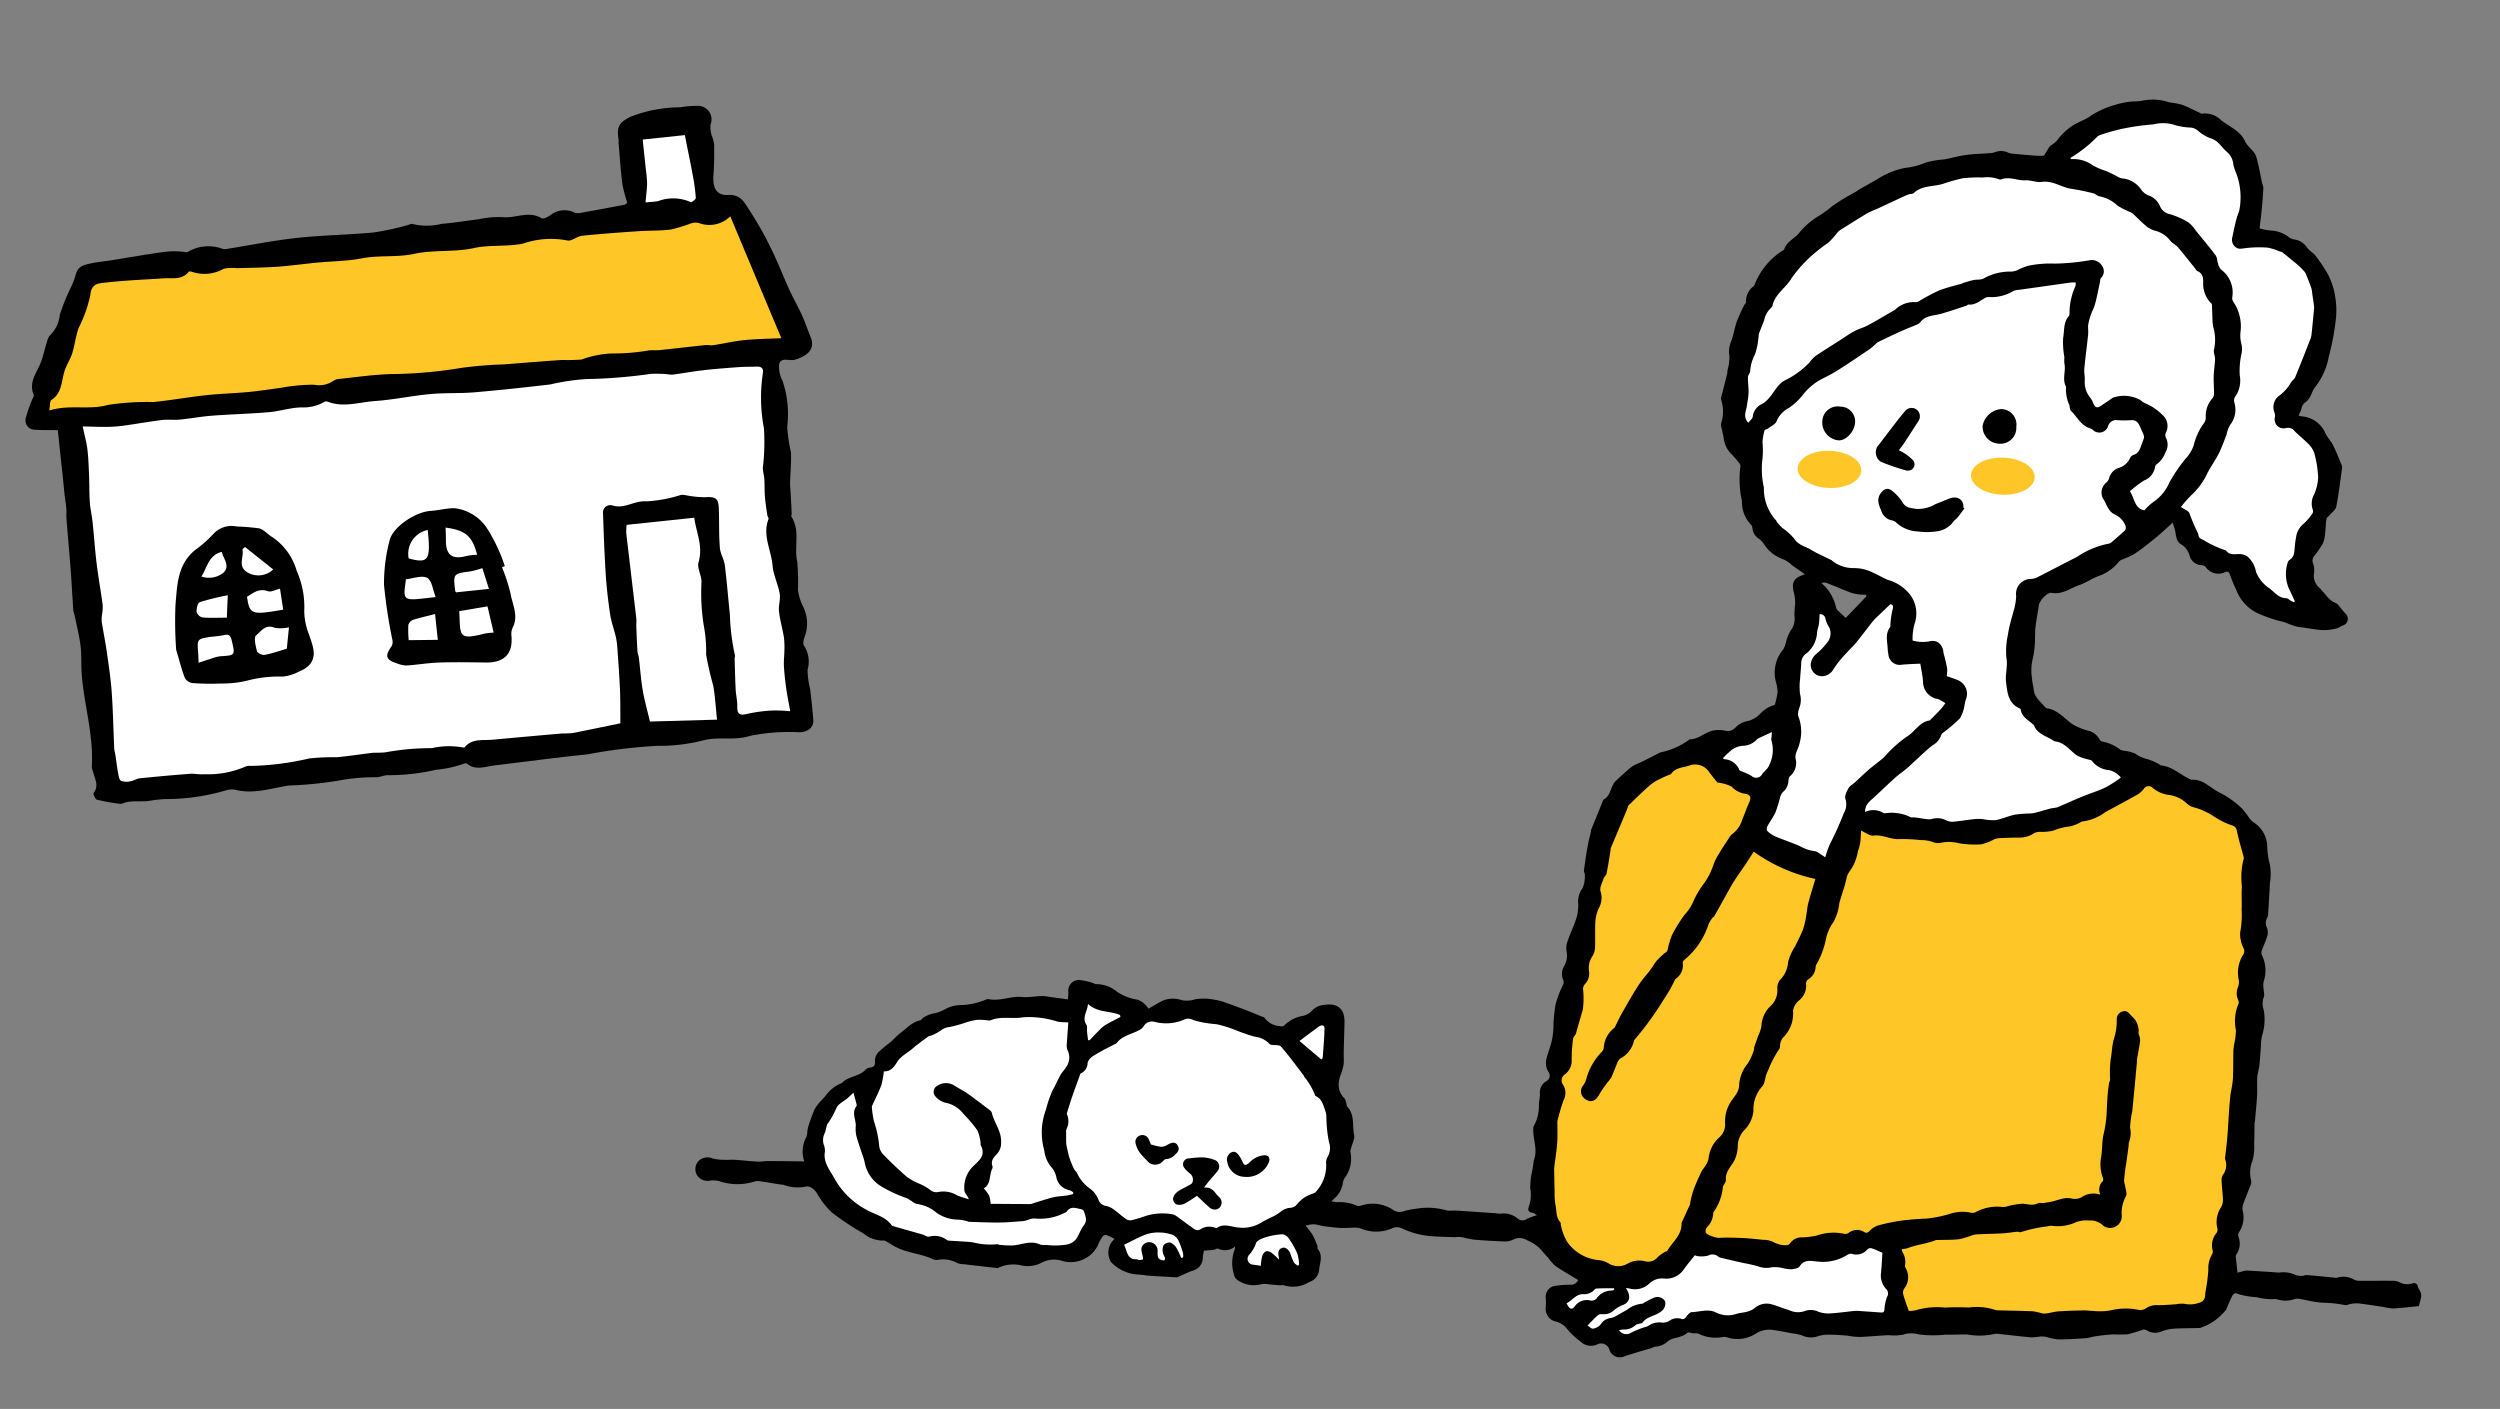
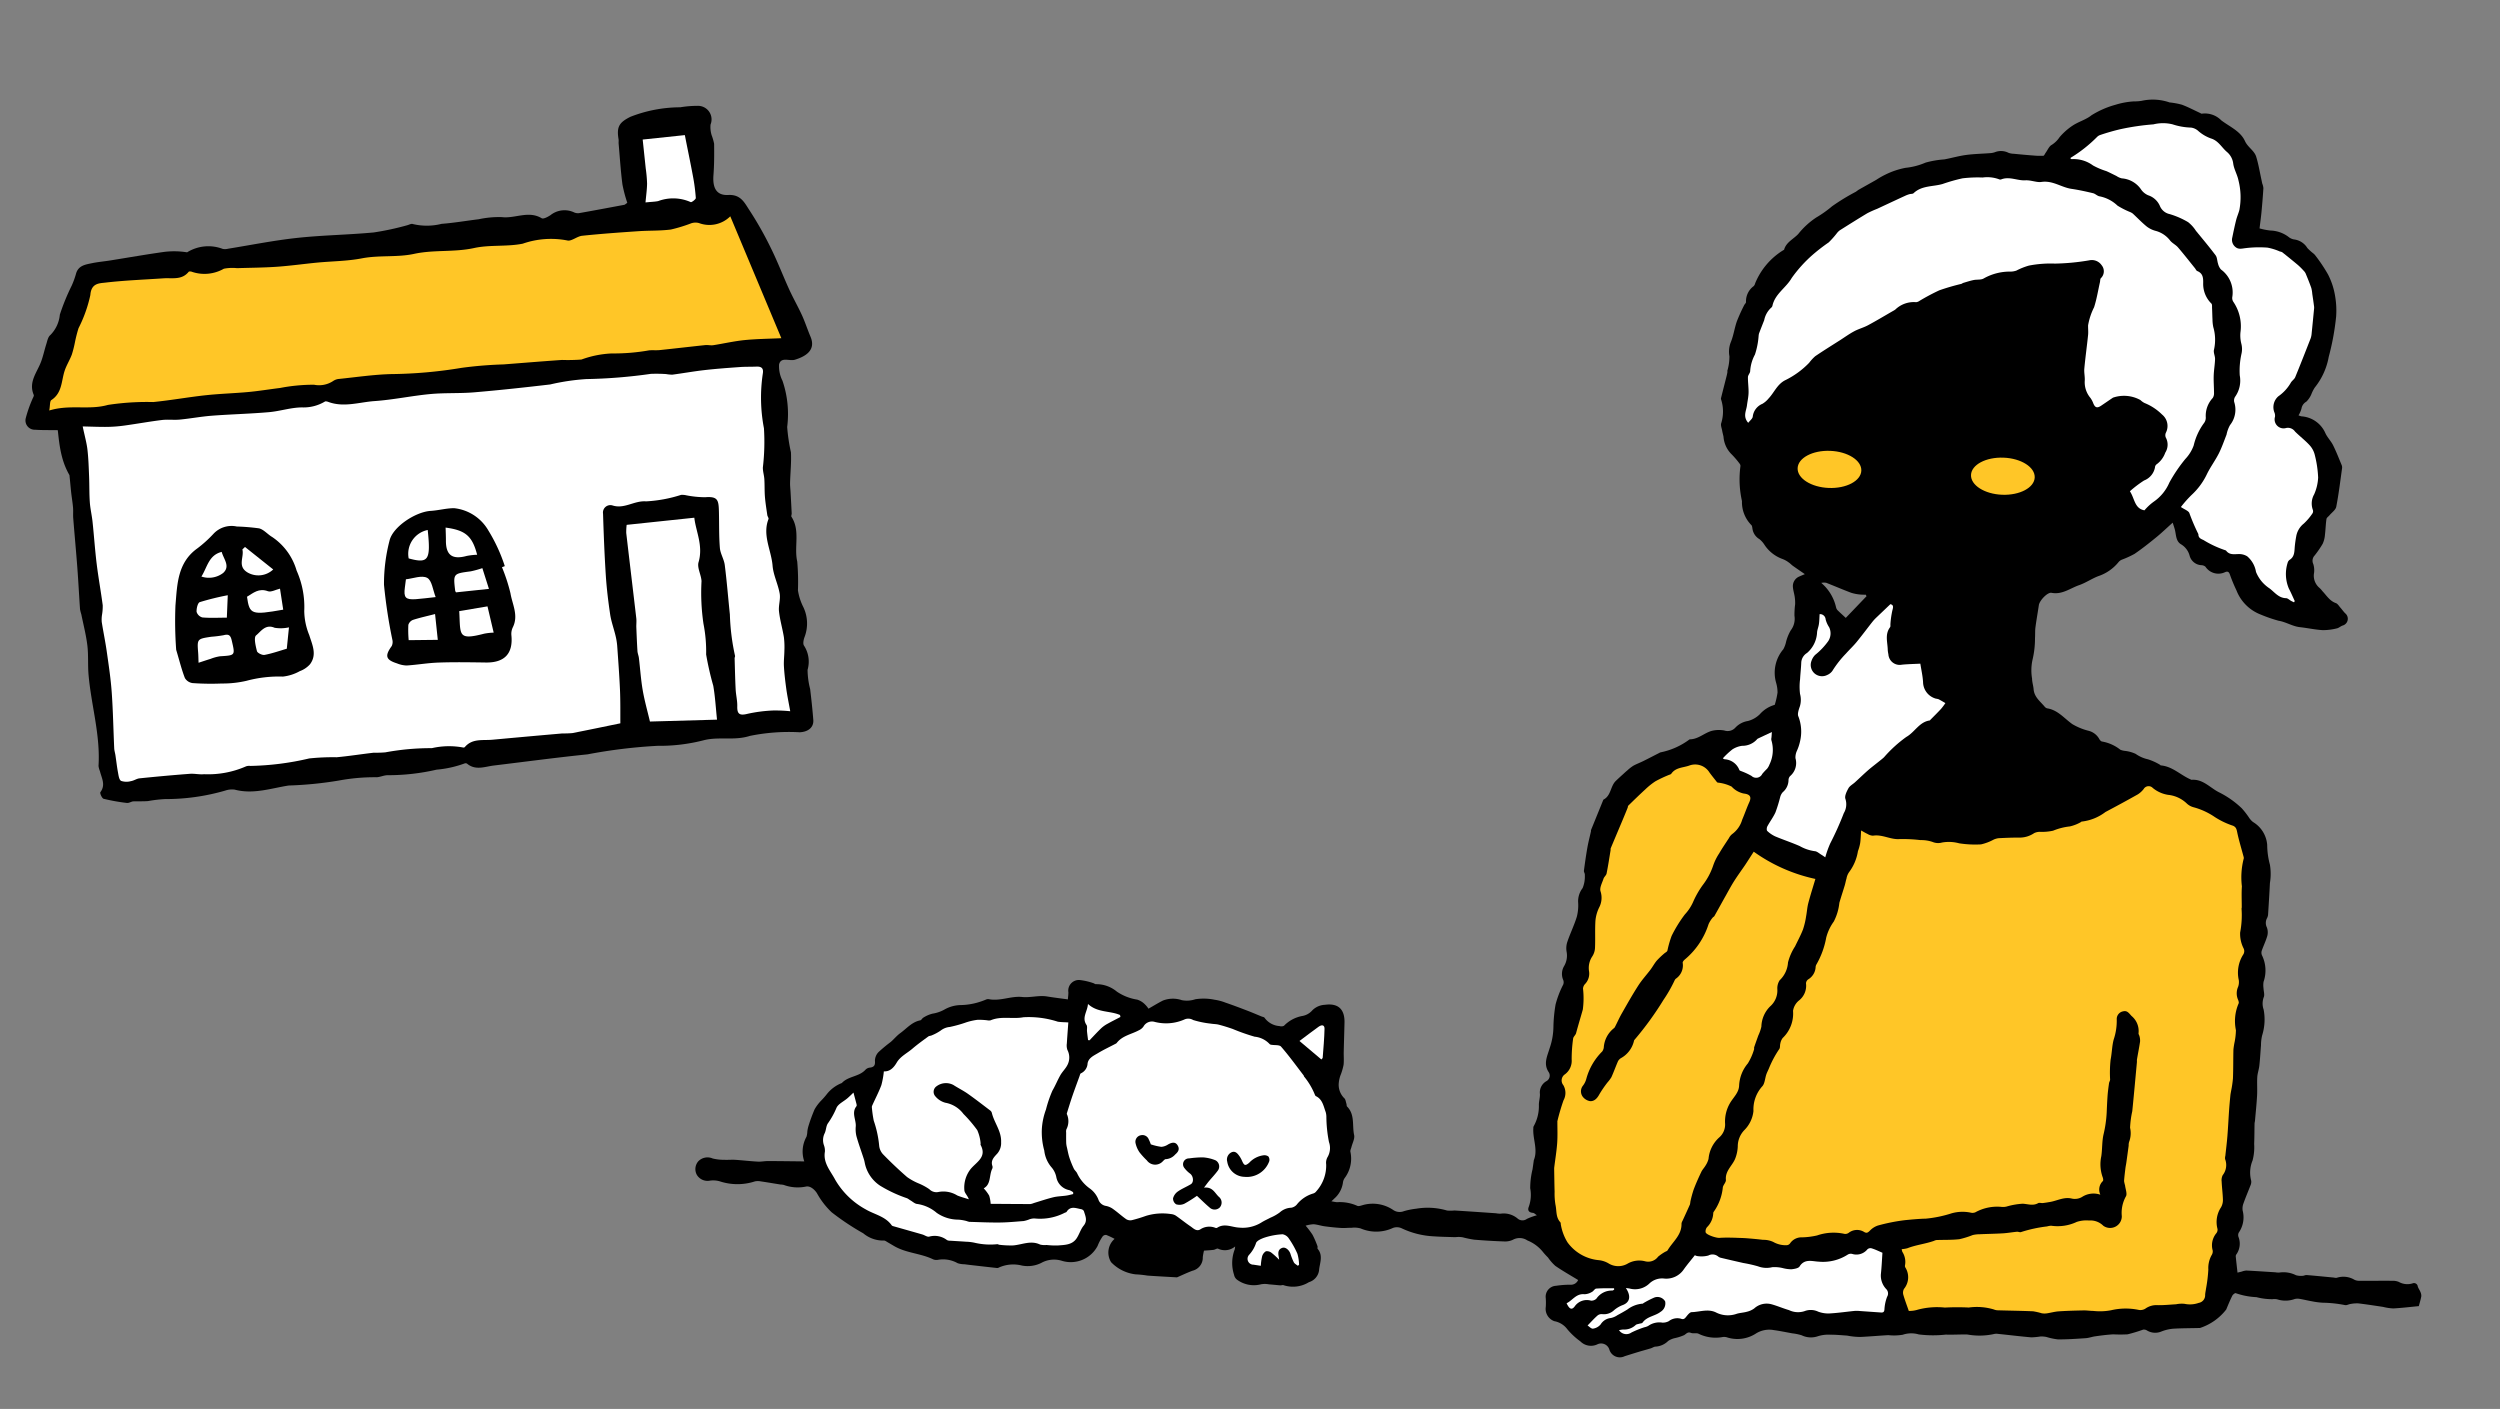
<svg xmlns="http://www.w3.org/2000/svg" width="196.804" height="110.914" viewBox="0 0 196.804 110.914">
  <rect x="0" y="0" width="196.804" height="110.914" fill="#808080" stroke="none" />
  <g id="icon1_03" transform="translate(-1081.471 -1863.471)">
    <g id="グループ_13656" data-name="グループ 13656" transform="matrix(0.998, 0.07, -0.07, 0.998, 575.768, 1614.612)">
      <g id="グループ_13655" data-name="グループ 13655" transform="translate(582.653 208.724)">
        <path id="パス_53600" data-name="パス 53600" d="M718.739,300.853c-.066-.145-.182-.268-.237-.415a.3.3,0,0,0-.436-.211,1.371,1.371,0,0,1-1.079-.043,1.209,1.209,0,0,0-.475-.055c-.884.056-1.767.128-2.651.186a.832.832,0,0,1-.364-.053,1.687,1.687,0,0,0-1.4-.06.538.538,0,0,1-.219,0c-.721-.018-1.44-.04-2.161-.049-.106,0-.212.076-.32.084a1.451,1.451,0,0,1-.514-.011,2.2,2.2,0,0,0-1.309-.122,1.215,1.215,0,0,1-.329.005c-.763.006-1.527.006-2.289.022a1.365,1.365,0,0,0-.354.107l-.326.105c-.082-.449-.161-.864-.23-1.282a.288.288,0,0,1,.057-.171,1.462,1.462,0,0,0,.051-1.357.445.445,0,0,1,0-.339,2.1,2.1,0,0,0,.184-1.75,1.118,1.118,0,0,1,.026-.572c.134-.485.3-.96.449-1.442a.673.673,0,0,0,.034-.365,2.5,2.5,0,0,1-.006-1.61,4.074,4.074,0,0,0,.034-1.305c-.015-.537-.056-1.073-.082-1.61,0-.073.018-.147.019-.221.011-.661.035-1.322.025-1.983-.008-.49-.082-.978-.086-1.467,0-.3.092-.607.1-.912.021-.529.01-1.06.017-1.589a3.4,3.4,0,0,1,.033-.769,4.182,4.182,0,0,0-.021-2.042,1.447,1.447,0,0,1-.063-.969c.077-.2-.042-.476-.067-.718a1.687,1.687,0,0,1-.03-.5,2.714,2.714,0,0,0-.275-2.077.514.514,0,0,1-.036-.362c.109-.4.272-.793.355-1.2a1.1,1.1,0,0,0-.084-.646.794.794,0,0,1-.033-.74.777.777,0,0,0,.057-.327c-.005-.811-.011-1.623-.029-2.434a4.444,4.444,0,0,0-.1-1.435,6.11,6.11,0,0,1-.323-1.54,2.3,2.3,0,0,0-1.235-1.718,1.477,1.477,0,0,1-.316-.291,6.5,6.5,0,0,0-.646-.726,7.282,7.282,0,0,0-1.86-1.125c-.739-.3-1.335-.97-2.239-.835-.022,0-.046-.015-.07-.023-.818-.283-1.5-.925-2.421-.938-.031,0-.059-.044-.093-.058a4.441,4.441,0,0,0-.958-.352,2.656,2.656,0,0,1-.988-.357,2.7,2.7,0,0,0-.847-.175,1.349,1.349,0,0,1-.377-.065,3.194,3.194,0,0,0-1.476-.544c-.082,0-.188-.1-.24-.186a1.328,1.328,0,0,0-.868-.58,4.785,4.785,0,0,1-1.329-.438c-.672-.408-1.218-1.034-2.073-1.1a.415.415,0,0,1-.215-.139c-.375-.381-.851-.686-.941-1.282-.042-.279-.158-.549-.18-.828a3.927,3.927,0,0,1-.074-1.449,7.289,7.289,0,0,0,.081-1.747c0-.282-.041-.565-.024-.845.035-.589.1-1.176.145-1.764.03-.375.615-1.076.926-1.037.842.106,1.436-.459,2.124-.753.506-.217.951-.575,1.451-.811a3.47,3.47,0,0,0,1.492-1.179.733.733,0,0,1,.235-.228,7.622,7.622,0,0,0,1-.543c.566-.447,1.1-.937,1.626-1.432.391-.367.749-.767,1.2-1.229.106.285.2.479.249.684.1.371.138.782.531.974a1.484,1.484,0,0,1,.728.844,1.009,1.009,0,0,0,.971.679.518.518,0,0,1,.334.1,1.217,1.217,0,0,0,1.574.313c.175-.085.288-.057.377.144a12.383,12.383,0,0,0,.609,1.224,3.328,3.328,0,0,0,2.045,1.77,11.4,11.4,0,0,0,1.424.384c.606.057,1.125.365,1.718.388s1.2.115,1.8.108a4.478,4.478,0,0,0,1.1-.215c.155-.042.281-.185.434-.253A.552.552,0,0,0,709.1,248c-.147-.126-.268-.281-.407-.417-.122-.12-.237-.294-.384-.334-.5-.137-.773-.55-1.123-.867a1.834,1.834,0,0,0-.24-.232,1.25,1.25,0,0,1-.513-1.164,1.642,1.642,0,0,0-.111-.681.6.6,0,0,1,.064-.682,7.974,7.974,0,0,0,.563-.958,2.046,2.046,0,0,0,.128-.716c.023-.415,0-.833.032-1.248.008-.108.143-.206.218-.31.168-.234.452-.454.483-.705.125-1.014.174-2.037.245-3.057a.5.5,0,0,0-.052-.252c-.254-.505-.495-1.019-.781-1.505-.192-.325-.5-.585-.676-.915a2.213,2.213,0,0,0-1.969-1.178,1.1,1.1,0,0,1-.231-.063,2.135,2.135,0,0,0,.194-.544.759.759,0,0,1,.338-.567,1.781,1.781,0,0,0,.35-.589,2.852,2.852,0,0,1,.242-.574,5.37,5.37,0,0,0,.924-2.481,19.844,19.844,0,0,0,.36-3.211,6.693,6.693,0,0,0-.18-1.539,5.736,5.736,0,0,0-.685-1.71,12.648,12.648,0,0,0-1.14-1.465,1.01,1.01,0,0,0-.173-.138,4.053,4.053,0,0,1-.46-.365,1.425,1.425,0,0,0-1.1-.6.9.9,0,0,1-.445-.173,2.483,2.483,0,0,0-1.438-.395,5.009,5.009,0,0,1-.877-.108c.024-.466.053-.879.063-1.293.015-.629.023-1.259.018-1.889a1.3,1.3,0,0,0-.113-.349c-.033-.1-.06-.211-.091-.317-.174-.588-.313-1.19-.534-1.759-.185-.476-.71-.688-.968-1.166-.41-.759-1.288-1.046-1.978-1.5a1.8,1.8,0,0,0-1.564-.412c-.036.012-.09-.03-.135-.047-.49-.186-.97-.4-1.472-.549a5.89,5.89,0,0,0-.983-.111,4.038,4.038,0,0,0-2.195.027,3.522,3.522,0,0,1-.621.089,6.107,6.107,0,0,0-1.422.368,7.072,7.072,0,0,0-1.815.951c-.4.374-.969.569-1.413.907a4.892,4.892,0,0,0-.981,1,2.045,2.045,0,0,1-.566.638c-.2.124-.294.428-.433.652-.055.086-.1.24-.162.249a5.533,5.533,0,0,1-.8.035c-.512,0-1.024-.015-1.536-.028a1.292,1.292,0,0,1-.419-.046,1.308,1.308,0,0,0-1.08.03,1.4,1.4,0,0,1-.385.1c-.619.091-1.246.146-1.858.273-.568.117-1.117.321-1.68.467a7.353,7.353,0,0,0-1.453.355,5.346,5.346,0,0,1-1.547.521,6.153,6.153,0,0,0-1.558.653,6.03,6.03,0,0,0-.674.452c-.438.291-.879.577-1.317.868-.081.055-.148.129-.229.186a16.622,16.622,0,0,0-1.771,1.26,8.761,8.761,0,0,1-1.182.97,6.134,6.134,0,0,0-1.32,1.39c-.346.432-.9.705-1.026,1.309-.006.027-.058.043-.086.067a5.5,5.5,0,0,0-2,2.729.5.5,0,0,1-.1.235,1.478,1.478,0,0,0-.517,1.293c.007.082-.093.169-.128.26a13.665,13.665,0,0,0-.486,1.313c-.145.535-.178,1.1-.348,1.629a2.029,2.029,0,0,0-.041,1.147,4,4,0,0,1-.086,1.166c0,.023.021.048.018.071-.011.1-.023.208-.042.311-.107.6-.217,1.195-.323,1.793a.257.257,0,0,0,.022.108,3.061,3.061,0,0,1,.138,1.834c-.055.173.065.4.115.605.037.154.093.3.136.458a2.161,2.161,0,0,0,.67,1.281,6.844,6.844,0,0,1,.741.743.277.277,0,0,1,.081.193,7.79,7.79,0,0,0,.311,2.732,2.58,2.58,0,0,0,.862,1.828c.074.05.092.195.117.3a1.133,1.133,0,0,0,.6.764,1.879,1.879,0,0,1,.387.363,2.866,2.866,0,0,0,1.508,1.062,1.924,1.924,0,0,1,.544.25c.117.065.216.165.331.235.308.189.621.37.988.588-.188.1-.3.147-.4.206a.819.819,0,0,0-.467.857c.036.266.145.523.2.787a3.2,3.2,0,0,1,.072.571,6.409,6.409,0,0,0,.011.911,1.49,1.49,0,0,1-.21,1.156,3.481,3.481,0,0,0-.3.895,2.186,2.186,0,0,1-.18.631,2.85,2.85,0,0,0-.389,2.649,2.81,2.81,0,0,1,.173.786,6.237,6.237,0,0,1-.152.976,2.446,2.446,0,0,0-1.116.816,2.086,2.086,0,0,1-.9.6,1.72,1.72,0,0,0-.951.592.816.816,0,0,1-.851.283,2.356,2.356,0,0,0-.936.083c-.6.192-1.042.745-1.715.8-.022,0-.043.023-.064.037a5.618,5.618,0,0,1-2.145,1.14.4.4,0,0,0-.132.067c-.4.238-.792.482-1.192.716-.254.149-.526.271-.772.431a3.311,3.311,0,0,0-.436.393c-.105.1-.206.207-.306.313-.185.194-.372.385-.549.586-.395.448-.279,1.187-.865,1.529q-.4,1.224-.8,2.447c-.011.034.005.075,0,.111-.063.425-.145.847-.19,1.274-.065.617-.108,1.235-.146,1.854-.006.1.1.211.094.315a2.385,2.385,0,0,1-.1,1.055,1.7,1.7,0,0,0-.277,1.109,3.594,3.594,0,0,1-.02,1.172c-.157.677-.422,1.328-.6,2a1.593,1.593,0,0,0-.01.8,1.622,1.622,0,0,1-.12,1.15,1.208,1.208,0,0,0,.02,1.107.5.5,0,0,1,.016.342,7.5,7.5,0,0,0-.491,1.607,11.569,11.569,0,0,0-.044,1.787,5.315,5.315,0,0,1-.184,1.688c-.143.649-.424,1.265.082,1.9a.5.5,0,0,1-.172.705,1.029,1.029,0,0,0-.415,1.046c.027.285-.047.579-.023.865a3.211,3.211,0,0,1-.3,1.7.368.368,0,0,0-.008.148c0,.844.5,1.645.211,2.514,0,.011.005.025,0,.037-.015.225-.032.449-.048.674a6.2,6.2,0,0,0-.077,1.5,2.778,2.778,0,0,1-.005,1.439c-.1.295.013.469.354.476.1,0,.193.1.324.165a4.8,4.8,0,0,0-.765.342.585.585,0,0,1-.748.01,1.7,1.7,0,0,0-1.345-.275,2.043,2.043,0,0,1-.368-.007c-1.092,0-2.183,0-3.275.01a2.729,2.729,0,0,1-.579.044,5.378,5.378,0,0,0-2.429.027,5.7,5.7,0,0,0-.955.261.891.891,0,0,1-.839-.032,2.872,2.872,0,0,0-2.4-.226c-.148.055-.348.146-.46.091a3.36,3.36,0,0,0-1.6-.169c-.13,0-.26-.022-.443-.039.092-.1.15-.158.2-.221a2.033,2.033,0,0,0,.6-1.28.8.8,0,0,1,.107-.388,2.547,2.547,0,0,0,.312-2.1c-.034-.111.034-.254.056-.382.055-.321.226-.676.143-.956-.218-.737-.035-1.612-.713-2.2-.046-.04-.034-.141-.062-.209-.061-.147-.091-.347-.2-.426a1.482,1.482,0,0,1-.515-1.211,2.317,2.317,0,0,1,.121-.664,4.616,4.616,0,0,0,.155-.748c.013-.338-.044-.679-.06-1.019-.036-.762-.064-1.523-.1-2.285-.047-1.07-.613-1.513-1.633-1.3a1.486,1.486,0,0,0-.958.5,1.348,1.348,0,0,1-.718.492,2.673,2.673,0,0,0-1.424.88.469.469,0,0,1-.35.048,1.578,1.578,0,0,1-1.216-.564c-.038-.058-.157-.063-.239-.089-.4-.131-.788-.268-1.186-.389-.573-.175-1.148-.347-1.726-.5a3.891,3.891,0,0,0-.869-.167,4.244,4.244,0,0,0-1.519.067,2.076,2.076,0,0,1-1.052.147,2.178,2.178,0,0,0-1.487.135c-.365.217-.71.467-1.087.717a1.919,1.919,0,0,0-.3-.318,1.455,1.455,0,0,0-.637-.332,3.921,3.921,0,0,1-1.637-.515,2.52,2.52,0,0,0-1.677-.471c-.072.015-.158-.057-.242-.072a5.014,5.014,0,0,0-1.073-.164.837.837,0,0,0-.812,1.02c.018.189,0,.381,0,.566-.6-.041-1.123-.066-1.647-.115-.665-.062-1.29.2-1.967.178-.87-.029-1.7.474-2.613.353a.455.455,0,0,0-.214.056,5.852,5.852,0,0,1-.678.289,5.173,5.173,0,0,1-1.232.272,2.691,2.691,0,0,0-1.261.43,2.767,2.767,0,0,1-.929.4,2.406,2.406,0,0,0-.7.363c-.091.055-.138.207-.228.231-.651.173-1.024.718-1.5,1.114-.26.215-.457.505-.7.745a12.079,12.079,0,0,0-.9.86,1.006,1.006,0,0,0-.238.7c.062.375-.043.518-.393.575a.55.55,0,0,0-.308.195c-.466.585-1.314.582-1.776,1.166-.007.008-.024.008-.034.014a2.8,2.8,0,0,0-1.077.934,6.1,6.1,0,0,1-.433.567,3.384,3.384,0,0,0-.448.7,13.281,13.281,0,0,0-.384,1.319,2.775,2.775,0,0,0-.063.435,1.72,1.72,0,0,1-.037.438,2.388,2.388,0,0,0-.039,1.949c-.972.058-1.912.109-2.852.173-.27.018-.537.1-.806.1-.588.01-1.177-.019-1.765-.017-.282,0-.564.053-.846.058a3.751,3.751,0,0,1-.937-.039,1.01,1.01,0,0,0-1.108.294.939.939,0,0,0-.043,1.08.98.98,0,0,0,1.047.383,1.857,1.857,0,0,1,.8,0,4.434,4.434,0,0,0,2.749-.193,1.179,1.179,0,0,1,.453-.032c.522.039,1.043.092,1.564.138a1.6,1.6,0,0,1,.254.012,3.186,3.186,0,0,0,1.757.01c.332-.1.7.189.9.455a6.172,6.172,0,0,0,1.26,1.419,20.01,20.01,0,0,0,2.6,1.479,2.436,2.436,0,0,0,1.647.456c.1-.022.227.07.336.122.2.095.395.2.6.295.968.446,2.066.389,3.048.786a.692.692,0,0,0,.4.005,2.327,2.327,0,0,1,1.541.162,1.694,1.694,0,0,0,.544.045c.133.009.266.017.4.023.726.032,1.451.065,2.177.093a.259.259,0,0,0,.14-.047,2.753,2.753,0,0,1,1.785-.285,2.385,2.385,0,0,0,1.523-.315,2.06,2.06,0,0,1,1.586-.279,2.386,2.386,0,0,0,2.735-1.358,3.61,3.61,0,0,1,.345-.779.323.323,0,0,1,.273-.134,5.725,5.725,0,0,1,.677.263,1.432,1.432,0,0,0-.145,1.848,3.175,3.175,0,0,0,1.994.821,8.046,8.046,0,0,1,.938.032c.767,0,1.534-.015,2.3-.024a.169.169,0,0,0,.07-.024c.379-.2.75-.408,1.138-.584a1.054,1.054,0,0,0,.729-1.115,3.96,3.96,0,0,1,.059-.523c.295-.044.525-.07.752-.116.118-.024.25-.147.339-.117a1.249,1.249,0,0,0,1.329-.266,1.114,1.114,0,0,1-.016.234,3,3,0,0,0,.091,2,.612.612,0,0,0,.277.375,2.231,2.231,0,0,0,1.885.219,1.7,1.7,0,0,1,.626-.041c.3,0,.6.015.9.016.084,0,.179-.056.25-.031a2.376,2.376,0,0,0,1.977-.376,1.133,1.133,0,0,0,.73-.962c0-.572.268-1.191-.226-1.7-.041-.042,0-.152-.032-.215a7.354,7.354,0,0,0-.45-.863,6.75,6.75,0,0,0-.592-.677,2.628,2.628,0,0,1,.619-.155c.29,0,.58.081.873.1.43.028.862.044,1.293.04.277,0,.554-.055.832-.072a1.869,1.869,0,0,1,.712,0,3.118,3.118,0,0,0,2.543-.218.9.9,0,0,1,.657-.027,6.619,6.619,0,0,0,2.6.464c.525,0,1.05-.029,1.576-.049.123,0,.245-.033.368-.039a1.806,1.806,0,0,1,.325.006,8.294,8.294,0,0,0,.911.122q1.185.016,2.37-.027a1.408,1.408,0,0,0,.669-.18,1.1,1.1,0,0,1,1.143-.025,3,3,0,0,1,1.315.854,5.311,5.311,0,0,0,.393.37,3.672,3.672,0,0,0,.62.616c.6.356,1.234.656,1.87.986a.613.613,0,0,1-.6.412,7.667,7.667,0,0,0-1.1.162.859.859,0,0,0-.743,1.019,4.747,4.747,0,0,1,.051.7,1.029,1.029,0,0,0,.752,1.069,1.636,1.636,0,0,1,1.062.561,5.655,5.655,0,0,0,1.09.88,1.173,1.173,0,0,0,1.343.145.677.677,0,0,1,.979.34.86.86,0,0,0,1.239.436c.361-.142.722-.285,1.085-.422.307-.117.618-.223.924-.34.123-.047.237-.15.36-.16a1.544,1.544,0,0,0,.96-.512,1.546,1.546,0,0,1,.489-.256,3.681,3.681,0,0,0,.739-.295c.167-.121.253-.294.518-.21.187.059.436-.049.607.028a3.033,3.033,0,0,0,1.89.126.8.8,0,0,1,.321-.01,2.677,2.677,0,0,0,2.31-.471,1.972,1.972,0,0,1,1.354-.349c.492.033.982.1,1.472.154a3.921,3.921,0,0,1,.748.1,1.668,1.668,0,0,0,1.295-.021,2.735,2.735,0,0,1,.937-.181c.426-.033.856-.022,1.285-.023.121,0,.242.027.363.03a5.31,5.31,0,0,0,.765,0c.719-.086,1.434-.2,2.152-.292a4.226,4.226,0,0,0,1.13-.11,2.1,2.1,0,0,1,1.26-.115,9,9,0,0,0,2.124-.135c.565-.02,1.128-.1,1.692-.126a5.34,5.34,0,0,0,2.049-.173.859.859,0,0,1,.366-.044c.872.028,1.744.074,2.617.089a5.522,5.522,0,0,0,.719-.12,1.917,1.917,0,0,1,.463.006,5.144,5.144,0,0,0,.927.128c.726-.049,1.448-.148,2.169-.249.252-.035.493-.15.745-.2.46-.1.922-.191,1.388-.252a11.18,11.18,0,0,0,1.13-.08,12.286,12.286,0,0,0,1.2-.457.451.451,0,0,1,.31.05,1.252,1.252,0,0,0,1.142-.008,3.289,3.289,0,0,1,.881-.276c.7-.094,1.414-.136,2.12-.208a4.316,4.316,0,0,0,1.954-1.593c.126-.374.249-.749.4-1.114.04-.1.207-.242.254-.222a5.674,5.674,0,0,0,1.651.2,4.808,4.808,0,0,0,1.274.07.984.984,0,0,1,.4-.006,2.107,2.107,0,0,0,1.342-.131.961.961,0,0,1,.382-.037c.326.031.649.09.975.123a6.055,6.055,0,0,0,.875.052,9.539,9.539,0,0,1,1.749.065c.134.018.28-.089.425-.119a2.555,2.555,0,0,1,.617-.089c.649.031,1.3.088,1.946.138a4.2,4.2,0,0,0,.809.067c.677-.084,1.347-.215,2-.323.052-.276.113-.526.14-.78A.7.7,0,0,0,718.739,300.853Zm-48.817-49.744c-.245-.2-.469-.37-.681-.554a.479.479,0,0,1-.136-.212,3.55,3.55,0,0,0-1.3-1.848,1.143,1.143,0,0,1,.38-.037c.675.209,1.342.446,2.02.648a3.323,3.323,0,0,0,.722.089,3.675,3.675,0,0,0,.433-.018l.074.114Z" transform="translate(-582.653 -208.724)" />
        <path id="パス_53601" data-name="パス 53601" d="M739,326.076a1.652,1.652,0,0,0-1.43.282,1.111,1.111,0,0,1-.776.181c-.639-.111-1.144.25-1.711.386-.185.044-.369.091-.556.123-.121.021-.275-.026-.364.034-.39.259-.794.122-1.206.129a5.652,5.652,0,0,0-1.246.309,1.2,1.2,0,0,1-.362.058,3.546,3.546,0,0,0-2.072.573.616.616,0,0,1-.382.043,3.158,3.158,0,0,0-1.479.166,9.532,9.532,0,0,1-1.971.555c-.548.051-1.118.145-1.674.241a14.558,14.558,0,0,0-2.061.564,1.555,1.555,0,0,0-.608.455c-.136.152-.23.23-.43.131a1.064,1.064,0,0,0-1.215.148.453.453,0,0,1-.329.105,3.968,3.968,0,0,0-2.136.274,5.924,5.924,0,0,1-1.159.232,1.086,1.086,0,0,0-.918.535.351.351,0,0,1-.254.167,1.969,1.969,0,0,1-1.071-.18,1.808,1.808,0,0,0-.823-.111c-.44-.023-.88-.031-1.321-.035-.267,0-.534.015-.8.023-.108,0-.216.007-.324.015a9.582,9.582,0,0,0-.974.081c-.235.042-1.054-.158-1.125-.362a.519.519,0,0,1,.084-.41,1.627,1.627,0,0,0,.41-1.123.215.215,0,0,1,.042-.14,3.982,3.982,0,0,0,.568-1.965c.037-.2.229-.408.2-.586-.123-.73.473-1.179.633-1.789a2.907,2.907,0,0,0,.114-.895,1.847,1.847,0,0,1,.421-1.318,2.488,2.488,0,0,0,.615-1.554,2.719,2.719,0,0,1,.542-1.97c.2-.225.179-.65.269-.981.044-.161.114-.314.167-.472a8,8,0,0,1,.71-1.588c.069-.114.019-.293.05-.437a1.028,1.028,0,0,1,.153-.443,2.657,2.657,0,0,0,.665-2.188,1.3,1.3,0,0,1,.415-.853,1.478,1.478,0,0,0,.451-1.38.408.408,0,0,1,.15-.322,1.2,1.2,0,0,0,.516-.981.459.459,0,0,1,.038-.216,6.575,6.575,0,0,0,.631-2.184,3.772,3.772,0,0,1,.505-1.3,4.11,4.11,0,0,0,.335-1.5c.1-.468.221-.934.327-1.4.041-.18.055-.366.1-.545a1.225,1.225,0,0,1,.166-.514,3.739,3.739,0,0,0,.581-1.7,3.46,3.46,0,0,0,.131-.648c.022-.313.006-.628.006-.991.2.093.365.179.535.242a.84.84,0,0,0,.427.1c.675-.158,1.312.178,1.969.135a11.647,11.647,0,0,1,1.78-.049,2.743,2.743,0,0,1,.95.075,1.135,1.135,0,0,0,.759-.005,3.088,3.088,0,0,1,1.347-.031,8.186,8.186,0,0,0,1.718-.036,3.863,3.863,0,0,0,.97-.447,1.336,1.336,0,0,1,.376-.136c.535-.064,1.071-.126,1.609-.16a2.03,2.03,0,0,0,1.16-.437,1.048,1.048,0,0,1,.461-.131,3.927,3.927,0,0,0,1.012-.163,4.834,4.834,0,0,1,1.29-.426,3.17,3.17,0,0,0,.79-.366c.044-.021.08-.079.121-.081a3.769,3.769,0,0,0,1.8-.879c.821-.512,1.638-1.031,2.446-1.564a1.808,1.808,0,0,0,.43-.453.45.45,0,0,1,.711-.129,2.508,2.508,0,0,0,1.228.453,2.487,2.487,0,0,1,1.526.578,1.247,1.247,0,0,0,.563.258,5.505,5.505,0,0,1,1.711.65,6.18,6.18,0,0,0,1.472.581c.227.08.293.222.356.451.17.614.4,1.21.609,1.815.03.088.083.2.056.271a5.888,5.888,0,0,0,.012,2.17c0,.551.068,1.1.105,1.652,0,.037-.011.074-.008.111a7.181,7.181,0,0,1,.02,1.871,2.518,2.518,0,0,0,.355,1.222.491.491,0,0,1,0,.509,2.655,2.655,0,0,0-.2,2.012,1.1,1.1,0,0,1-.015.533,1.252,1.252,0,0,0,.063,1.006c.048.091.1.233.067.3a3.492,3.492,0,0,0-.063,2.112,5.328,5.328,0,0,1-.034.9,6.179,6.179,0,0,0-.056.625c.033.762.1,1.523.122,2.285a8.646,8.646,0,0,1-.081,1.022c-.008.1-.025.2-.027.295-.01.389-.02.779-.02,1.168,0,.686.016,1.372.01,2.058-.005.523-.035,1.045-.053,1.568a.628.628,0,0,0,0,.258,1.291,1.291,0,0,1-.1,1.271.876.876,0,0,0-.048.509c.055.476.154.947.2,1.423a1.16,1.16,0,0,1-.107.6,2.1,2.1,0,0,0-.157,1.72.448.448,0,0,1-.062.331,1.491,1.491,0,0,0-.2,1.378.529.529,0,0,1-.055.375,2.093,2.093,0,0,0-.18,1.151,11.549,11.549,0,0,1-.074,1.491c-.011.172-.04.344-.037.516a.606.606,0,0,1-.459.663,2.04,2.04,0,0,1-1.109.152,2.209,2.209,0,0,0-.659.081c-.483.062-.967.148-1.452.172a1.486,1.486,0,0,0-.949.35.76.76,0,0,1-.484.129,5,5,0,0,0-2.184.176,4.645,4.645,0,0,1-1.4.151c-.256.018-.516-.009-.771.015-.649.059-1.3.121-1.945.211-.309.043-.608.155-.914.222a1.269,1.269,0,0,1-.4.021,5.2,5.2,0,0,0-.685-.108c-.922.025-1.843.079-2.765.116a.844.844,0,0,1-.329-.044,4.624,4.624,0,0,0-1.98-.013,18.235,18.235,0,0,0-1.874.135,5.916,5.916,0,0,0-2.1.308,2.262,2.262,0,0,1-.714.155c-.188-.443-.377-.847-.528-1.265a.627.627,0,0,1,.029-.44,1.441,1.441,0,0,0,0-1.672.248.248,0,0,1-.051-.173,1.452,1.452,0,0,0-.28-1.05,1.044,1.044,0,0,1-.067-.212,2.258,2.258,0,0,0,.437-.1c.656-.313,1.378-.437,2.042-.723a.745.745,0,0,1,.2-.083c.6-.064,1.209-.084,1.8-.193a7.075,7.075,0,0,0,1.022-.4,2.5,2.5,0,0,1,.542-.1c.608-.07,1.218-.121,1.824-.2.362-.048.719-.14,1.08-.2.108-.018.244.046.33,0a10.7,10.7,0,0,1,2.01-.585,1.4,1.4,0,0,1,.315-.077,3.513,3.513,0,0,0,1.983-.438,2.4,2.4,0,0,1,.96-.18,1.426,1.426,0,0,1,1.151.334.92.92,0,0,0,1.4-.847,2.67,2.67,0,0,1,.207-1.572c.116-.2-.068-.58-.124-.877a2.09,2.09,0,0,1-.1-.334c0-.339.019-.677.036-1.015.008-.147.031-.292.041-.439q.047-.673.089-1.347a.921.921,0,0,1,.013-.289,1.926,1.926,0,0,0,0-1.119,7.454,7.454,0,0,1,.081-1.312c.04-1.292.065-2.584.094-3.877,0-.074-.017-.148-.01-.221.048-.473.108-.945.145-1.419a1.26,1.26,0,0,0-.073-.4c-.021-.083-.1-.163-.093-.24a1.545,1.545,0,0,0-.645-1.315c-.208-.192-.368-.424-.683-.318a.614.614,0,0,0-.462.649,4.636,4.636,0,0,1-.126,1.617c-.1.5-.063,1.062-.131,1.6a9.48,9.48,0,0,0,.071,1.569c0,.094-.06.189-.066.285-.022.329-.044.658-.046.988,0,.441.011.883.024,1.324a9.447,9.447,0,0,1-.127,1.737c-.088.564-.011,1.152-.055,1.725a3,3,0,0,0,.22,1.633c.045.091.084.252.038.31A.93.93,0,0,0,739,326.076Z" transform="translate(-628.572 -239.818)" fill="#ffc627" />
-         <path id="パス_53602" data-name="パス 53602" d="M738.388,270.655a10.226,10.226,0,0,1-1.14.856c-.6.333-1.24.581-1.854.885s-1.225.644-1.844.953a3.818,3.818,0,0,1-.466.106c-.381.129-.756.277-1.137.408a2.65,2.65,0,0,1-.469.112,9.65,9.65,0,0,0-1.189.172c-.517.147-1,.414-1.521.546a4.091,4.091,0,0,1-.986-.013,3.454,3.454,0,0,0-.623.039c-.576.1-1.147.241-1.725.334a1.13,1.13,0,0,1-.533-.08,1.539,1.539,0,0,0-1.158-.013.83.83,0,0,1-.349.03c-.325-.018-.651-.05-.976-.07-.11-.006-.24.045-.327,0a3.38,3.38,0,0,0-2-.166.252.252,0,0,1-.145-.008,1.533,1.533,0,0,0-1.451.018c-.048-.587.34-.891.665-1.234.506-.535.995-1.085,1.506-1.614.264-.273.567-.509.842-.773.194-.185.37-.389.557-.584.448-.467.873-.96,1.355-1.388a1.482,1.482,0,0,0,.626-.833.368.368,0,0,1,.1-.19,11.855,11.855,0,0,0,1.286-1.259,2.892,2.892,0,0,0,.285-1.073,3.3,3.3,0,0,1,.058-.388,1.168,1.168,0,0,0-.735-1.524c-.28-.094-.569-.163-.88-.251a2.777,2.777,0,0,0-.007-.571c-.067-.318-.177-.627-.271-.938a2.5,2.5,0,0,1-.105-.308c-.111-.671-.59-1.034-1.223-.8a3.026,3.026,0,0,1-1.271.013,4.434,4.434,0,0,1,.058-1.307,2.458,2.458,0,0,0-.481-2.248,3.364,3.364,0,0,0-1.853-1.071c-.41-.133-.8-.34-1.2-.485a3.352,3.352,0,0,0-1.513-.254,2.708,2.708,0,0,1-1.718-.421c-.031-.019-.053-.057-.085-.07-.568-.237-1.153-.438-1.7-.716-.462-.233-1.007-.285-1.363-.775a4.943,4.943,0,0,0-1.013-.791,4.461,4.461,0,0,1-.41-.389c-.043-.043-.058-.116-.1-.152a3.68,3.68,0,0,1-1.136-2.514,6.44,6.44,0,0,1-.269-2.256,6.973,6.973,0,0,0-.093-1.321,4.216,4.216,0,0,1,.1-.912c.014-.069.185-.1.264-.166.224-.2.56-.372.63-.618a2.06,2.06,0,0,1,.9-1.118,4.878,4.878,0,0,0,1.042-1.136,4.627,4.627,0,0,1,1.43-1.344,12.5,12.5,0,0,0,1.382-.913c.732-.542,1.447-1.107,2.163-1.67a5.16,5.16,0,0,0,.422-.411,1.045,1.045,0,0,1,.181-.178c.584-.333,1.168-.666,1.761-.985.388-.209.79-.391,1.181-.593a.674.674,0,0,0,.263-.2c.376-.59,1.033-.59,1.6-.794.645-.234,1.277-.5,1.914-.762.067-.027.126-.112.186-.11.521.013.857-.343,1.247-.6a.5.5,0,0,1,.268-.1,3.373,3.373,0,0,0,1.948-.624,1.605,1.605,0,0,1,.474-.122c.228-.051.457-.1.685-.147q1.638-.35,3.276-.7a2.935,2.935,0,0,1,.388-.026.839.839,0,0,1-.005.306,5.094,5.094,0,0,0-.308,2.139c0,.074.008.167-.031.217-.414.526-.267,1.171-.333,1.756a6.265,6.265,0,0,0,.2,1.486,3.275,3.275,0,0,0,.035.5c.18.592-.1,1.246.249,1.813.006.011.019.023.017.032a2.857,2.857,0,0,0,.354,1.4c.05.152.053.359.157.446.521.433.861,1.1,1.591,1.267a.644.644,0,0,1,.23.107.722.722,0,0,0,1.184-.4.657.657,0,0,1,.717-.493,8.511,8.511,0,0,0,1.061-.078c.4-.051.588.178.741.486.1.2.216.386.309.586a.472.472,0,0,1,.041.272c-.039.193-.107.38-.161.571-.093.334-.18.658-.563.8a.513.513,0,0,0-.265.3,1.392,1.392,0,0,1-.853.812,1.157,1.157,0,0,0-.67.88.736.736,0,0,1-.2.335,1.011,1.011,0,0,0-.077,1.381c.15.21.252.457.412.657a1.126,1.126,0,0,0,.476.4,1.605,1.605,0,0,1,.939.834.4.4,0,0,1-.013.365c-.328.367-.682.71-1.034,1.054a.45.45,0,0,1-.233.1,6.83,6.83,0,0,0-2.359,1.2c-1.024.611-2.034,1.243-3.058,1.853a1.312,1.312,0,0,1-.494.133,1.177,1.177,0,0,0-1,1.421,4.637,4.637,0,0,1-.131,1.233c-.039.266-.113.526-.157.792a9.9,9.9,0,0,0-.151,1.1,5.887,5.887,0,0,0,.006,1.746c.177.669-.01,1.326.116,1.957.153.764.27,1.616,1.177,1.957.052.02.122.067.131.112.113.575.64.753,1.018,1.072.028.024.083.03.094.056.284.655.944.773,1.492,1.049a.766.766,0,0,0,.268.122c.747.032,1.182.605,1.746.962a3.424,3.424,0,0,0,.93.266c.109.03.269.024.32.1a1.847,1.847,0,0,0,1.419.626A1.774,1.774,0,0,1,738.388,270.655Z" transform="translate(-628.644 -217.255)" fill="#fff" />
        <path id="パス_53603" data-name="パス 53603" d="M702.851,301.514a13.032,13.032,0,0,0,4.989,1.8c-.141.639-.3,1.284-.423,1.936-.065.346-.058.7-.1,1.055a6.063,6.063,0,0,1-.17,1.036c-.144.469-.351.919-.53,1.378a4.231,4.231,0,0,0-.467,1.3,2.113,2.113,0,0,1-.554,1.443,1.157,1.157,0,0,0-.137.708,1.659,1.659,0,0,1-.466,1.394,2.318,2.318,0,0,0-.579,1.638,3.359,3.359,0,0,1-.193.718c-.087.312-.176.623-.259.937-.015.057.018.128,0,.183a4.49,4.49,0,0,1-.407,1.123,2.92,2.92,0,0,0-.564,1.8c.017.549-.384.945-.611,1.4a2.868,2.868,0,0,0-.286,1.616,1.343,1.343,0,0,1-.39,1.166,2.563,2.563,0,0,0-.71,1.733,1.771,1.771,0,0,1-.192.527c-.09.186-.233.349-.307.54-.183.467-.357.94-.5,1.421a8.912,8.912,0,0,0-.191.967,1.508,1.508,0,0,1-.017.218c-.162.449-.332.9-.5,1.343a.53.53,0,0,0-.058.213c.087.9-.591,1.463-.944,2.168-.037.075-.156.107-.232.166a3.754,3.754,0,0,0-.479.388.965.965,0,0,1-1,.433,1.836,1.836,0,0,0-1.383.3,1.455,1.455,0,0,1-1.438.084,1.887,1.887,0,0,0-.814-.216,3.422,3.422,0,0,1-2.56-1.232,3.884,3.884,0,0,1-.6-1.289c-.034-.079-.018-.2-.072-.246-.392-.367-.338-.891-.475-1.343a5.258,5.258,0,0,1-.139-1.014c-.06-.6-.108-1.2-.161-1.8a1.076,1.076,0,0,1,0-.147c.034-.631.093-1.263.095-1.894,0-.549-.062-1.1-.1-1.646a.3.3,0,0,1-.005-.074,16.846,16.846,0,0,1,.366-1.666,1.208,1.208,0,0,0-.1-1.194.581.581,0,0,1,.073-.861,1.321,1.321,0,0,0,.443-1.194,11.345,11.345,0,0,1,0-1.655c.007-.147.168-.281.2-.433.122-.636.269-1.266.4-1.9a6.716,6.716,0,0,0-.1-1.639.581.581,0,0,1,.123-.36,1.184,1.184,0,0,0,.262-1.005,1.635,1.635,0,0,1,.165-1.215,1.349,1.349,0,0,0,.166-.712c-.019-.709-.112-1.417-.115-2.125a3.008,3.008,0,0,1,.217-1.037,1.635,1.635,0,0,0,.021-1.281c-.108-.272.082-.672.165-1.007.038-.15.193-.277.212-.424.08-.617.129-1.239.187-1.859,0-.049-.016-.1,0-.147.259-.767.522-1.532.783-2.3q.164-.481.32-.967c.019-.058.007-.136.042-.176.408-.457.816-.917,1.239-1.361a5.383,5.383,0,0,1,.758-.7,10.1,10.1,0,0,1,.981-.552c.076-.042.184-.065.221-.129.306-.521.89-.529,1.359-.735a1.322,1.322,0,0,1,1.625.424c.183.217.377.426.568.636.041.045.088.108.14.119a3.109,3.109,0,0,1,1.116.238,1.779,1.779,0,0,0,.991.477c.509.021.637.23.477.656-.173.461-.295.941-.459,1.407a2.134,2.134,0,0,1-.709,1.185.962.962,0,0,0-.23.332c-.232.415-.472.828-.682,1.255a4.18,4.18,0,0,0-.414,1.026,5.235,5.235,0,0,1-.71,1.563,7.229,7.229,0,0,0-.667,1.4,3.546,3.546,0,0,1-.567.991,10.331,10.331,0,0,0-.921,1.759,8.185,8.185,0,0,0-.249,1.176c-.024.1-.161.166-.242.252a6.361,6.361,0,0,0-.537.591c-.169.233-.287.5-.443.743-.288.443-.622.859-.874,1.321-.408.745-.772,1.513-1.14,2.279-.169.351-.3.719-.454,1.078a.291.291,0,0,1-.081.121,2.1,2.1,0,0,0-.69,1.584.719.719,0,0,1-.1.305,4.793,4.793,0,0,0-1.1,2.246,1.5,1.5,0,0,1-.221.54.713.713,0,0,0,.035.867.926.926,0,0,0,.611.315c.339-.008.544-.269.688-.593a8.866,8.866,0,0,1,.571-.973,2.82,2.82,0,0,0,.278-.433c.157-.424.278-.862.429-1.288a.671.671,0,0,1,.2-.25,2.091,2.091,0,0,0,.939-1.409.232.232,0,0,1,.055-.136,24.71,24.71,0,0,0,2.044-3.281,10.85,10.85,0,0,0,.75-1.552.483.483,0,0,1,.088-.16,1.271,1.271,0,0,0,.461-1.295c-.017-.078.076-.2.148-.271a5.989,5.989,0,0,0,1.671-2.907,2.157,2.157,0,0,1,.283-.529c.03-.052.1-.081.127-.134.269-.567.531-1.139.8-1.706.188-.4.368-.8.576-1.182.24-.442.51-.868.761-1.3C702.441,302.263,702.625,301.921,702.851,301.514Z" transform="translate(-621.518 -240.272)" fill="#ffc627" />
        <path id="パス_53604" data-name="パス 53604" d="M737.895,245.046c-.8-.088-.826-.873-1.248-1.417a8.805,8.805,0,0,1,1.054-.924,1.373,1.373,0,0,0,.784-1.089.327.327,0,0,1,.091-.232,1.911,1.911,0,0,0,.633-.975,1.174,1.174,0,0,0-.043-1.2.482.482,0,0,1-.019-.367,1.16,1.16,0,0,0-.4-1.414,4.156,4.156,0,0,0-1.437-.807,1.351,1.351,0,0,1-.342-.211,2.675,2.675,0,0,0-2.162-.036c-.3.232-.592.469-.89.7s-.463.19-.629-.151a1.779,1.779,0,0,0-.254-.405,1.917,1.917,0,0,1-.538-1.314c0-.32-.11-.641-.1-.96.019-.883.081-1.765.11-2.647.009-.254-.041-.509-.053-.763a5.073,5.073,0,0,1,.372-1.453c.161-.654.219-1.333.322-2,.017-.108-.009-.255.053-.32a.749.749,0,0,0-.008-1.012.936.936,0,0,0-.993-.326,17.656,17.656,0,0,1-2.685.449,8.941,8.941,0,0,0-2.036.3,5.289,5.289,0,0,0-.96.464,1.5,1.5,0,0,1-.41.106,4.188,4.188,0,0,0-2.09.677c-.2.154-.538.118-.806.193s-.524.181-.784.277c-.057.021-.1.071-.158.092a17.442,17.442,0,0,0-1.689.625,16.612,16.612,0,0,0-1.5.94.542.542,0,0,1-.257.119,2.09,2.09,0,0,0-1.582.685,1.146,1.146,0,0,1-.18.131c-.627.422-1.247.857-1.886,1.26-.33.208-.71.335-1.04.542-.364.228-.7.506-1.042.764-.632.469-1.272.929-1.89,1.416a3.386,3.386,0,0,0-.437.546,6.688,6.688,0,0,1-1.783,1.5c-.609.36-.795,1.027-1.208,1.527a1.867,1.867,0,0,1-.451.451,1.236,1.236,0,0,0-.691,1.065c-.01.162-.193.314-.322.507-.472-.471-.218-.925-.195-1.353.018-.336.073-.674.057-1.008-.018-.411-.114-.818-.135-1.229-.008-.16.153-.329.143-.488a3.118,3.118,0,0,1,.282-1.318,6.013,6.013,0,0,0,.186-1.449,1.251,1.251,0,0,1,.016-.219c.108-.362.222-.722.336-1.083a1.8,1.8,0,0,1,.478-1.015.27.27,0,0,0,.089-.16c.135-.951.973-1.484,1.36-2.287a10.546,10.546,0,0,1,1.494-1.913,14.222,14.222,0,0,1,1.213-1.083,7.054,7.054,0,0,0,.6-.78,1.126,1.126,0,0,1,.212-.236c.683-.5,1.365-1,2.06-1.487a8.123,8.123,0,0,1,.747-.4c.721-.4,1.438-.8,2.159-1.195a2.079,2.079,0,0,1,.3-.133c.1-.037.251-.029.315-.1.6-.658,1.474-.606,2.221-.88a13.826,13.826,0,0,1,1.538-.556,10.167,10.167,0,0,1,1.576-.174,2.682,2.682,0,0,1,1.308.051.2.2,0,0,0,.146,0c.631-.31,1.282.016,1.915-.066.434-.056.9.119,1.258.041.887-.2,1.6.315,2.408.375.574.043,1.146.128,1.715.222.188.031.361.205.545.212a2.816,2.816,0,0,1,1.441.628,6.346,6.346,0,0,0,1.022.434.94.94,0,0,1,.231.112c.391.314.762.657,1.172.943a2.015,2.015,0,0,0,.753.292,2.129,2.129,0,0,1,1.156.68c.183.193.46.295.647.485.495.5.964,1.023,1.443,1.537.067.072.119.188.2.214.458.149.51.5.531.911a2.158,2.158,0,0,0,.756,1.562c.075.066.064.238.079.363.036.289.057.578.094.867a3.053,3.053,0,0,0,.107.611,3.545,3.545,0,0,1,.177,1.779c-.037.226.127.478.137.72.018.438-.033.877-.015,1.314.018.463.091.923.123,1.387a.654.654,0,0,1-.076.365,2.045,2.045,0,0,0-.439,1.562.705.705,0,0,1-.129.486,4.826,4.826,0,0,0-.666,1.787,3.061,3.061,0,0,1-.578,1.1,12.01,12.01,0,0,0-1.128,1.947,3.49,3.49,0,0,1-1.11,1.575A4.058,4.058,0,0,0,737.895,245.046Z" transform="translate(-627.773 -212.749)" fill="#fff" />
        <path id="パス_53605" data-name="パス 53605" d="M634.54,331.286a3.577,3.577,0,0,0,2.356-.372.744.744,0,0,1,.654.014,7.386,7.386,0,0,0,1.41.186c.207.021.42,0,.622.037.376.07.748.159,1.117.259a16.024,16.024,0,0,0,1.77.488,1.845,1.845,0,0,1,1.208.49.227.227,0,0,0,.138.052c.266.028.635-.053.781.093.676.675,1.29,1.412,1.925,2.128.024.027.027.074.053.1a5.429,5.429,0,0,1,.95,1.38c.019.031.042.071.072.083.544.214.656.741.863,1.2a1.405,1.405,0,0,1,.078.352,10.63,10.63,0,0,0,.344,1.981,1.415,1.415,0,0,1-.04,1.214.9.9,0,0,0-.058.542,3.026,3.026,0,0,1-.623,2.177.469.469,0,0,1-.252.2,2.58,2.58,0,0,0-1.22.968.741.741,0,0,1-.409.263,1.414,1.414,0,0,0-.873.431,3.435,3.435,0,0,1-.7.464c-.236.149-.487.278-.708.445a2.794,2.794,0,0,1-1.7.507c-.573.015-1.182-.287-1.725.138a.177.177,0,0,1-.143.009,1.282,1.282,0,0,0-1.188.221c-.289.18-.535-.065-.767-.2-.411-.237-.8-.512-1.206-.755a.845.845,0,0,0-.391-.1,4.449,4.449,0,0,0-1.953.278,11.166,11.166,0,0,1-1.084.415.61.61,0,0,1-.445-.042c-.37-.22-.707-.492-1.074-.717a1.4,1.4,0,0,0-.584-.214.75.75,0,0,1-.648-.48,1.973,1.973,0,0,0-.767-.826,3.056,3.056,0,0,1-1.027-1.08c-.069-.14-.223-.235-.3-.372a7.414,7.414,0,0,1-.405-.834c-.1-.247-.165-.508-.242-.764a1.959,1.959,0,0,1-.086-.348c-.029-.278-.046-.558-.064-.836a.617.617,0,0,1,0-.253,1.37,1.37,0,0,0-.021-1.152.191.191,0,0,1-.032-.1c.11-.466.218-.934.341-1.4.143-.535.3-1.066.453-1.6.023-.079.035-.2.089-.225a.9.9,0,0,0,.471-.821c.049-.437.436-.634.75-.854.427-.3.885-.556,1.331-.832a.275.275,0,0,0,.088-.067c.4-.611,1.1-.762,1.663-1.118a.939.939,0,0,0,.348-.317A.763.763,0,0,1,634.54,331.286Z" transform="translate(-599.291 -253.386)" fill="#fff" />
        <path id="パス_53606" data-name="パス 53606" d="M764.061,248.442c-.082-.032-.165-.062-.245-.1-.135-.062-.269-.187-.4-.181-.585.03-.929-.4-1.35-.674a2.956,2.956,0,0,1-.567-.415,2.81,2.81,0,0,1-.591-.808,2.039,2.039,0,0,0-.778-1.177,1.2,1.2,0,0,0-.642-.13c-.365.024-.731.146-1.029-.181a.113.113,0,0,0-.062-.039,8.28,8.28,0,0,1-1.8-.691c-.22-.075-.391-.145-.416-.4a.109.109,0,0,0-.007-.037,15.213,15.213,0,0,1-.81-1.574c-.065-.192-.427-.282-.708-.452a9.194,9.194,0,0,1,.756-.987,5.358,5.358,0,0,0,1.12-1.772c.23-.561.563-1.08.8-1.64.207-.495.348-1.019.508-1.534a2.526,2.526,0,0,1,.221-.767,1.951,1.951,0,0,0,.2-1.839.561.561,0,0,1,.037-.4,2.2,2.2,0,0,0,.252-1.72,6.159,6.159,0,0,1,.016-1.688,1.671,1.671,0,0,0-.061-.792,2.59,2.59,0,0,1-.131-.986,3.426,3.426,0,0,0-.723-2.259.546.546,0,0,1-.115-.4,2.233,2.233,0,0,0-1.043-2.08,1.067,1.067,0,0,1-.259-.435c-.089-.211-.1-.483-.236-.644-.54-.625-1.117-1.219-1.684-1.82a2.741,2.741,0,0,0-.66-.636,6.4,6.4,0,0,0-1.5-.532,1.068,1.068,0,0,1-.8-.574,1.512,1.512,0,0,0-.983-.783,1.306,1.306,0,0,1-.561-.382,2.008,2.008,0,0,0-1.6-.8,1.277,1.277,0,0,1-.439-.16c-.273-.108-.542-.227-.818-.325a5.765,5.765,0,0,1-1.073-.368,2.566,2.566,0,0,0-1.7-.382.274.274,0,0,1-.1-.025c0-.03-.009-.069,0-.074A10.835,10.835,0,0,0,746.037,213a.65.65,0,0,1,.2-.157,16.628,16.628,0,0,1,1.6-.585,19.139,19.139,0,0,1,2.557-.559,3.138,3.138,0,0,1,1.5-.107,5.088,5.088,0,0,0,1.463.154,1.046,1.046,0,0,1,.617.244,3.077,3.077,0,0,0,1.018.5c.6.14.884.65,1.324.971a1.412,1.412,0,0,1,.561.9c.1.439.381.833.5,1.27a5.382,5.382,0,0,1,.236,2.3c-.047.278-.152.545-.2.823-.082.459-.144.921-.206,1.383a.729.729,0,0,0,.31.747c.249.173.493.082.771.027a8.88,8.88,0,0,1,1.734-.164,4.386,4.386,0,0,1,1,.237.6.6,0,0,1,.179.041c.44.3.879.607,1.311.921a5.278,5.278,0,0,1,.469.405.808.808,0,0,1,.183.218c.181.363.36.728.521,1.1a2.588,2.588,0,0,1,.11.463c.069.31.138.619.2.929a.8.8,0,0,1,.024.181c-.017.66-.034,1.321-.056,1.981a1.523,1.523,0,0,1-.048.4c-.327,1.049-.654,2.1-1,3.14-.059.178-.254.306-.327.482a3.313,3.313,0,0,1-.889,1.11,1.131,1.131,0,0,0-.212,1.314.7.7,0,0,1,.059.316.705.705,0,0,0,.937.817.681.681,0,0,1,.714.228c.389.338.826.624,1.2.975a1.736,1.736,0,0,1,.47.719,8.634,8.634,0,0,1,.4,1.795,3.684,3.684,0,0,1-.221,1.338,1.454,1.454,0,0,0-.021,1.215.324.324,0,0,1,0,.277,4.547,4.547,0,0,1-.63.859,1.638,1.638,0,0,0-.528,1.07,8.475,8.475,0,0,0-.055.851c0,.372.023.743-.327,1a.415.415,0,0,0-.145.253,2.934,2.934,0,0,0,.235,2c.192.311.358.637.535.955Z" transform="translate(-641.692 -209.748)" fill="#fff" />
        <path id="パス_53607" data-name="パス 53607" d="M604.706,337.07c.451,0,.742-.315.96-.756.259-.522.777-.8,1.175-1.2.369-.362.768-.691,1.162-1.026.069-.059.184-.061.266-.108a3.661,3.661,0,0,0,.67-.422,1.361,1.361,0,0,1,.706-.337,10.655,10.655,0,0,0,1.3-.469,4.96,4.96,0,0,1,.829-.244,5.225,5.225,0,0,1,.772-.014.616.616,0,0,0,.256-.017c.813-.417,1.731-.2,2.562-.423a7.4,7.4,0,0,1,2.724.16c.275.024.554,0,.828,0,0,.514-.006,1.087,0,1.659a1.08,1.08,0,0,0,.08.506,1.278,1.278,0,0,1,.091,1.165c-.12.3-.356.551-.5.844-.2.414-.34.859-.545,1.271a9.374,9.374,0,0,0-.4,1.51,5.34,5.34,0,0,0-.218,1.508,5.411,5.411,0,0,0,.31,1.728,2.427,2.427,0,0,0,.687,1.3,1.693,1.693,0,0,1,.4.7,1.282,1.282,0,0,0,1.1.968,1.116,1.116,0,0,1,.31.145l.013.141c-.175.053-.348.117-.526.156-.333.073-.679.1-1,.2-.513.164-1.01.374-1.513.565a1.063,1.063,0,0,1-.275.1c-1.04.072-2.08.134-3.112.2a2.7,2.7,0,0,0-.16-.635,3.181,3.181,0,0,0-.47-.543c.566-.365.341-1.046.56-1.581a.31.31,0,0,0,0-.219c-.19-.438.1-.731.326-1.02a1.264,1.264,0,0,0,.226-.9c-.024-.868-.65-1.48-.891-2.252a.349.349,0,0,0-.137-.172c-.612-.4-1.219-.809-1.844-1.187-.381-.23-.8-.4-1.19-.615a1.238,1.238,0,0,0-1.315.195.53.53,0,0,0-.037.795,1.544,1.544,0,0,0,.818.448,2.281,2.281,0,0,1,1.486.781,10.558,10.558,0,0,1,1.171,1.194,3.256,3.256,0,0,1,.334,1c.014.046-.011.11.012.146.57.906-.21,1.341-.637,1.924a2.361,2.361,0,0,0-.389,1.726c.027.207.273.386.4.68-.311-.078-.629-.136-.932-.239a2.065,2.065,0,0,0-1.472-.174.78.78,0,0,1-.755-.164,4.571,4.571,0,0,0-.887-.4,4.629,4.629,0,0,1-.924-.43c-.689-.519-1.357-1.069-2-1.643a1.159,1.159,0,0,1-.368-.693,8.38,8.38,0,0,0-.557-1.9,8.918,8.918,0,0,1-.223-1.043.276.276,0,0,1,.018-.143c.2-.549.439-1.088.605-1.647A6.568,6.568,0,0,0,604.706,337.07Z" transform="translate(-590.444 -253.796)" fill="#fff" />
        <path id="パス_53608" data-name="パス 53608" d="M720.761,273.462c.256.04.25.2.192.472a6.985,6.985,0,0,0-.079,1.053c-.006.1.034.219-.011.288-.384.594-.107,1.2-.055,1.806a2.579,2.579,0,0,0,.073.325.89.89,0,0,0,1.122.742c.472-.079.949-.121,1.437-.18.108.476.252.945.315,1.425a1.375,1.375,0,0,0,1.1,1.235,1.069,1.069,0,0,1,.22.033c.186.081.366.174.549.263a4.872,4.872,0,0,1-.3.468c-.252.315-.521.618-.783.925-.016.018-.029.051-.047.055-.818.176-1.109,1-1.752,1.426a10.235,10.235,0,0,0-1.64,1.719c-.124.133-.261.252-.395.376-.261.243-.531.476-.782.728-.328.331-.639.68-.961,1.017-.162.171-.389.307-.482.507-.122.265-.275.637-.176.855a1.36,1.36,0,0,1-.049,1.121,24.209,24.209,0,0,1-.9,2.453,7.8,7.8,0,0,0-.312,1.118c-.13-.075-.215-.13-.305-.174-.187-.092-.377-.256-.563-.251a3.271,3.271,0,0,1-1.2-.318c-.645-.23-1.312-.4-1.96-.619a2.333,2.333,0,0,1-.67-.387c-.065-.051-.067-.256-.022-.357.176-.393.42-.759.567-1.162a12.033,12.033,0,0,0,.281-1.206.918.918,0,0,1,.179-.407,1.259,1.259,0,0,0,.383-.97.472.472,0,0,1,.1-.329,1.351,1.351,0,0,0,.323-1.439,1.251,1.251,0,0,1,.059-.544,3.76,3.76,0,0,0,.211-.813,3.319,3.319,0,0,0-.261-1.917c-.12-.19-.018-.557.054-.824a1.758,1.758,0,0,0-.058-.972,4.751,4.751,0,0,1-.076-1.156c-.008-.445.016-.892,0-1.337a.942.942,0,0,1,.4-.758,2.273,2.273,0,0,0,.675-1.7c.012-.218.088-.433.1-.651.019-.253,0-.508,0-.768a.444.444,0,0,1,.5.375,2.019,2.019,0,0,0,.324.608,1.117,1.117,0,0,1,0,1.091,5.4,5.4,0,0,1-.946,1.147,1.2,1.2,0,0,0-.257.487.892.892,0,0,0,.3.969.9.9,0,0,0,1.013.057.974.974,0,0,0,.378-.345,8.181,8.181,0,0,1,.981-1.448c.247-.322.526-.619.76-.949.389-.549.751-1.116,1.129-1.673a3.364,3.364,0,0,1,.276-.347C720.057,274.236,720.388,273.874,720.761,273.462Z" transform="translate(-630.066 -232.401)" fill="#fff" />
        <path id="パス_53609" data-name="パス 53609" d="M717.181,353.619c0,.53.018,1.109-.005,1.688a1.545,1.545,0,0,0,.514,1.152.492.492,0,0,1,.1.589,3.272,3.272,0,0,0-.14,1.007c0,.224-.1.26-.261.261-.554,0-1.107,0-1.661,0a2.4,2.4,0,0,0-.406.02c-.649.111-1.294.254-1.947.336a2.255,2.255,0,0,1-.913-.076,1.356,1.356,0,0,0-1.081.038,1.637,1.637,0,0,1-1.223,0c-.463-.1-.913-.26-1.376-.356a1.456,1.456,0,0,0-1.36.418,1.6,1.6,0,0,1-.559.3c-.254.092-.533.119-.785.216a2.054,2.054,0,0,1-1.61.018c-.659-.281-1.291.04-1.932.1-.148.013-.3.237-.407.395s-.191.249-.411.178a1.088,1.088,0,0,0-.929.261.982.982,0,0,1-.494.151,1.511,1.511,0,0,0-1.1.339,1.191,1.191,0,0,1-.3.128,7.871,7.871,0,0,0-.977.479.689.689,0,0,1-.988-.117,3.032,3.032,0,0,1,.317-.074,1.31,1.31,0,0,0,.959-.417c.053-.067.171-.083.261-.119s.23-.043.27-.11c.313-.519.942-.575,1.355-.948a.772.772,0,0,0,.3-.845.7.7,0,0,0-.886-.233,7.046,7.046,0,0,0-.8.486c-.02.013-.034.049-.053.049a2.244,2.244,0,0,0-1.179.543c-.244.176-.5.342-.75.5a1.463,1.463,0,0,1-.495.259,1.066,1.066,0,0,0-.774.561.97.97,0,0,1-.573.373c-.137.03-.319-.151-.446-.218.274-.321.489-.6.733-.844a.506.506,0,0,1,.358-.127,1.162,1.162,0,0,0,.921-.393,2.313,2.313,0,0,1,.622-.427c.56-.247.641-.747.164-1.361.118.007.209.009.3.02a1.629,1.629,0,0,0,1.52-.5,1.445,1.445,0,0,1,1.156-.473,1.662,1.662,0,0,0,1.473-.835c.233-.381.5-.742.789-1.168a.583.583,0,0,0,.241.059,2.126,2.126,0,0,0,.815-.106.691.691,0,0,1,.759.007.576.576,0,0,0,.2.094q.919.152,1.84.293a10.169,10.169,0,0,1,1.161.179,1.871,1.871,0,0,0,1.12-.01,2.712,2.712,0,0,1,.9.024,2.73,2.73,0,0,0,.627.033c.221-.042.535-.111.619-.269.35-.655.966-.466,1.47-.479a3.6,3.6,0,0,0,2.242-.712.466.466,0,0,1,.334-.082,1.113,1.113,0,0,0,1.181-.44.353.353,0,0,1,.3-.108C716.572,353.388,716.843,353.5,717.181,353.619Z" transform="translate(-623.538 -261.604)" fill="#fff" />
        <path id="パス_53610" data-name="パス 53610" d="M600.337,342.906c.114.334.209.605.3.878.018.055.036.137.009.176-.367.539.047,1.048.057,1.57a2.438,2.438,0,0,0,.1.761c.2.574.454,1.132.683,1.7a2.567,2.567,0,0,1,.119.349,2.8,2.8,0,0,0,1.338,1.728,10.473,10.473,0,0,0,2.184.837c.1.039.192.107.29.155.176.086.355.237.532.237a3.024,3.024,0,0,1,1.586.592,2.986,2.986,0,0,0,1.741.412,3.42,3.42,0,0,1,.648.065,1.423,1.423,0,0,0,.216.048c.8-.033,1.6-.051,2.4-.116.624-.05,1.244-.155,1.865-.247a2.374,2.374,0,0,0,.38-.137,1.146,1.146,0,0,1,.457-.126,4.229,4.229,0,0,0,2.353-.62c.045-.02.107-.037.126-.074.269-.512.717-.336,1.126-.291a.315.315,0,0,1,.23.138c.137.37.36.72.058,1.145-.217.306-.294.708-.484,1.038-.315.545-.9.575-1.439.658a6.538,6.538,0,0,1-.879.023,1.438,1.438,0,0,1-.516,0c-.745-.294-1.4.109-2.1.218a7.407,7.407,0,0,1-1.082.026c-.06,0-.124-.043-.181-.034a5.341,5.341,0,0,1-1.783.01,3.68,3.68,0,0,0-.681-.034c-.415,0-.83.007-1.245.008a.508.508,0,0,1-.254-.03,1.584,1.584,0,0,0-1.419-.173c-.156.05-.37-.1-.561-.136-.747-.16-1.495-.314-2.242-.472-.071-.015-.165-.026-.2-.075-.556-.676-1.419-.752-2.137-1.112a6.2,6.2,0,0,1-2.551-2.156c-.408-.662-1.052-1.245-.961-2.147a1.227,1.227,0,0,0-.112-.5,1.21,1.21,0,0,1-.011-.933c.105-.25.067-.57.2-.8a6.348,6.348,0,0,0,.584-1.249c.106-.33.534-.554.812-.831C600.051,343.23,600.193,343.062,600.337,342.906Z" transform="translate(-588.343 -257.798)" fill="#fff" />
        <path id="パス_53611" data-name="パス 53611" d="M706.25,292.647a6.251,6.251,0,0,1,.7-.754,1.856,1.856,0,0,1,.746-.335,1.534,1.534,0,0,0,1.116-.572.242.242,0,0,1,.077-.079c.335-.189.671-.375,1.064-.595v.421a.566.566,0,0,0,.005.221,2.628,2.628,0,0,1-.017,1.929,1.16,1.16,0,0,1-.164.341,5.31,5.31,0,0,0-.346.427.532.532,0,0,1-.835.219,5.213,5.213,0,0,0-.8-.308c-.065-.024-.162-.039-.184-.086a1.319,1.319,0,0,0-1.22-.765A.4.4,0,0,1,706.25,292.647Z" transform="translate(-627.856 -238.563)" fill="#fff" />
-         <path id="パス_53612" data-name="パス 53612" d="M640.924,359.441a5.338,5.338,0,0,0-.391-.712,1.1,1.1,0,0,0-.523-.438.62.62,0,0,0-.54.256.945.945,0,0,0,.026.678c.069.176.245.3.11.516-.49-.063-.532-.117-.571-.717a.658.658,0,0,0-.634-.648.62.62,0,0,0-.651.538,2.042,2.042,0,0,0,.134.556c.024.1.078.27.042.294a.731.731,0,0,1-.338.07c-.044,0-.094-.055-.136-.049-.78.1-.787-.572-1.082-1.062.566-.325,1.087-.667,1.647-.928a2.956,2.956,0,0,1,1.062-.233,3.235,3.235,0,0,1,1.061.115.982.982,0,0,1,.487.434,6.107,6.107,0,0,1,.414.936,1.274,1.274,0,0,1,.035.337Z" transform="translate(-602.298 -263.157)" fill="#fff" />
        <path id="パス_53613" data-name="パス 53613" d="M655.769,359.109c-.116-.082-.268-.14-.339-.251a4.588,4.588,0,0,1-.318-.662c-.131-.3-.435-.508-.663-.414-.323.133-.32.4-.245.689.021.081.036.162.059.265a5.916,5.916,0,0,0-.623-.495.592.592,0,0,0-.461-.1.682.682,0,0,0-.274.428,4.42,4.42,0,0,0-.049.741l-.575-.046a.462.462,0,0,1-.4-.754,2.529,2.529,0,0,0,.47-.938c.034-.213.446-.419.726-.528a5.484,5.484,0,0,1,1.317-.328.752.752,0,0,1,.521.308,6.929,6.929,0,0,1,.748,1.141,3.471,3.471,0,0,1,.19.849Z" transform="translate(-607.935 -262.85)" fill="#fff" />
        <path id="パス_53614" data-name="パス 53614" d="M632.323,330.743c-.319.2-.643.386-.955.592a2.447,2.447,0,0,0-.48.386c-.3.331-.577.681-.863,1.024l-.116-.008c-.044-.227-.093-.454-.131-.682-.029-.168.015-.386-.075-.5-.429-.547,0-1.047,0-1.655.8.646,1.754.4,2.577.691Z" transform="translate(-599.79 -253.041)" fill="#fff" />
        <path id="パス_53615" data-name="パス 53615" d="M658.128,333.2l-1.822-1.331c.469-.4.937-.821,1.42-1.219.262-.215.466-.169.481.124.037.757.02,1.517.016,2.276C658.223,333.1,658.161,333.155,658.128,333.2Z" transform="translate(-609.59 -253.268)" fill="#fff" />
        <path id="パス_53616" data-name="パス 53616" d="M695.3,360.624c-.05.029-.1.083-.15.082a1.457,1.457,0,0,0-1.189.713.55.55,0,0,1-.423.195,1.159,1.159,0,0,0-1.242.539c-.207.318-.4.26-.656-.2.454-.257.7-.834,1.357-.806a1.217,1.217,0,0,0,.571-.223c.121-.069.2-.266.315-.284.463-.068.934-.089,1.4-.127Z" transform="translate(-622.511 -264.236)" fill="#fff" />
        <path id="パス_53617" data-name="パス 53617" d="M730.05,260.329c-.167.257-.328.517-.5.768-.075.108-.2.184-.268.295a1.91,1.91,0,0,1-1.341.906,5.2,5.2,0,0,1-1.422.1,2.659,2.659,0,0,1-1.772-.6.7.7,0,0,0-.367-.132,1.071,1.071,0,0,1-.817-.629c-.216-.456-.5-.89-.177-1.424.228-.377.535-.515.89-.259a3.609,3.609,0,0,1,.9.863c.282.421.676.367,1.061.419a2.674,2.674,0,0,0,1.505-.475c.353-.166.7-.343,1.052-.513.62-.3,1.17-.01,1.166.617Z" transform="translate(-634.068 -227.195)" />
        <path id="パス_53618" data-name="パス 53618" d="M724.328,252.382a3.4,3.4,0,0,1,.419.189,3.6,3.6,0,0,1,.748.52.491.491,0,0,1-.322.833.277.277,0,0,1-.11.01,16.307,16.307,0,0,1-2.083-.549.881.881,0,0,1-.234-1.352c.438-.669.875-1.337,1.317-2,.174-.261.357-.514.541-.768a.666.666,0,0,1,.891-.181.685.685,0,0,1,.2.918c-.33.583-.647,1.175-.975,1.759C724.611,251.952,724.484,252.133,724.328,252.382Z" transform="translate(-633.814 -223.447)" />
        <path id="パス_53619" data-name="パス 53619" d="M738.164,249.677a1.251,1.251,0,0,1-1.347,1.407,1.327,1.327,0,0,1-1.3-1.347,1.635,1.635,0,0,1,1.331-1.376A1.218,1.218,0,0,1,738.164,249.677Z" transform="translate(-638.56 -223.22)" />
        <path id="パス_53620" data-name="パス 53620" d="M716.986,252.1a1.419,1.419,0,0,1-1.344-1.556,1.205,1.205,0,0,1,1.333-1.1,1.155,1.155,0,0,1,1.239,1.2C718.214,251.294,717.628,252.107,716.986,252.1Z" transform="translate(-631.291 -223.612)" />
        <path id="パス_53621" data-name="パス 53621" d="M643.889,350.942a10.015,10.015,0,0,1-.943.69.9.9,0,0,1-.642.09.541.541,0,0,1-.276-.452.96.96,0,0,1,.334-.559c.3-.245.662-.419.982-.644.241-.17.167-.632-.1-.821a2.164,2.164,0,0,1-.523-.454.461.461,0,0,1,.343-.744,7.665,7.665,0,0,1,1.083-.157,3.147,3.147,0,0,1,1.008.162.55.55,0,0,1,.216.823c-.185.291-.407.556-.609.836-.1.136-.186.279-.364.549.677-.127.876.367,1.22.64a.582.582,0,0,1,.13.825.572.572,0,0,1-.8.065C644.609,351.545,644.293,351.269,643.889,350.942Z" transform="translate(-604.367 -259.622)" />
        <path id="パス_53622" data-name="パス 53622" d="M638.1,346.332a4.451,4.451,0,0,0,.842.138,1.109,1.109,0,0,0,.516-.225c.327-.215.571-.232.747.01.209.286.1.513-.136.742a1.06,1.06,0,0,1-.71.416c-.075,0-.154.108-.218.178a.811.811,0,0,1-1.265.02,6.115,6.115,0,0,1-.611-.583,2.026,2.026,0,0,1-.376-.733.523.523,0,0,1,.4-.627.53.53,0,0,1,.623.286A2.79,2.79,0,0,1,638.1,346.332Z" transform="translate(-602.483 -258.799)" />
        <path id="パス_53623" data-name="パス 53623" d="M649.833,348.838a1.406,1.406,0,0,1-1.431-1.094.629.629,0,0,1,.294-.766c.3-.153.5.1.673.313a2.516,2.516,0,0,1,.213.348c.181.321.263.339.544.075a1.854,1.854,0,0,1,1.106-.675.543.543,0,0,1,.367.066.448.448,0,0,1,.1.362A1.87,1.87,0,0,1,649.833,348.838Z" transform="translate(-606.689 -259.27)" />
      </g>
      <path id="パス_53624" data-name="パス 53624" d="M718,256.393c.025.807-1.077,1.495-2.462,1.537s-2.528-.577-2.552-1.383,1.078-1.494,2.462-1.537S717.975,255.587,718,256.393Z" transform="translate(-47.667 -16.928)" fill="#ffc627" />
      <path id="パス_53625" data-name="パス 53625" d="M739.516,255.73c.025.806-1.078,1.494-2.462,1.537s-2.527-.577-2.552-1.383,1.077-1.494,2.462-1.537S739.491,254.923,739.516,255.73Z" transform="translate(-55.536 -16.685)" fill="#ffc627" />
    </g>
    <g id="グループ_13653" data-name="グループ 13653" transform="matrix(0.995, -0.105, 0.105, 0.995, 1081.471, 1877.542)">
-       <path id="パス_53581" data-name="パス 53581" d="M20.964,531.881c-.693-.085-1.235-.126-1.766-.222a.729.729,0,0,1-.635-1,10,10,0,0,1,.649-1.38c.058-.121.189-.266.16-.362-.318-1.054.45-1.727.85-2.534.215-.432.362-.9.558-1.341.1-.233.188-.535.377-.658a2.61,2.61,0,0,0,.921-1.525,16.866,16.866,0,0,1,1.164-2.167,6.69,6.69,0,0,0,.43-.876c.24-.651.81-.666,1.348-.719.485-.048.975-.038,1.462-.064,1.437-.076,2.875-.177,4.313-.224a6.433,6.433,0,0,1,1.754.223,3.167,3.167,0,0,1,2.822.029.956.956,0,0,0,.415.028c1.825-.1,3.649-.271,5.473-.277,2.019-.006,4.038.183,6.058.206a21.608,21.608,0,0,0,2.643-.281c.165-.019.368-.117.486-.054a4.735,4.735,0,0,0,2.254.222c.978.029,1.959-.038,2.938-.053a7.616,7.616,0,0,1,1.825.023c1.024.239,2.144-.312,3.111.416.128.1.5-.055.717-.167a1.775,1.775,0,0,1,1.831-.044.756.756,0,0,0,.4.124c1.217-.084,2.433-.184,3.649-.281a1.525,1.525,0,0,0,.231-.135,10.647,10.647,0,0,1-.229-1.487c-.024-1.067.021-2.136.04-3.2,0-.116.037-.232.031-.346-.062-1.009.191-1.321,1.118-1.668a10.842,10.842,0,0,1,3.976-.331,8.08,8.08,0,0,1,1.337.028,1.068,1.068,0,0,1,.887,1.574,2.18,2.18,0,0,0,0,.848,4.134,4.134,0,0,1,.122.688c-.078.817-.162,1.637-.311,2.444-.183.995.062,1.628,1,1.677.987.051,1.208.755,1.52,1.355a27.56,27.56,0,0,1,1.369,3.147c.415,1.119.721,2.277,1.1,3.409.237.708.541,1.395.778,2.1.192.576.316,1.173.493,1.755.323,1.059-.474,1.495-1.417,1.675-.435.083-1.053-.369-1.273.237A2.544,2.544,0,0,0,78.077,534a8.108,8.108,0,0,1-.015,3.654,13.763,13.763,0,0,0,.085,2.007c-.042.795-.214,1.582-.318,2.375-.033.246-.027.5-.04.746-.028.553-.055,1.107-.087,1.661,0,.092-.079.206-.047.271.594,1.168-.06,2.364.083,3.552a18.5,18.5,0,0,1-.183,2.257,4.418,4.418,0,0,0,.289,1.371,2.989,2.989,0,0,1-.16,2.345c-.1.2-.2.519-.106.671a2.31,2.31,0,0,1,.074,1.914,6.273,6.273,0,0,0,.043,1.524c.011.814.015,1.629-.008,2.443-.016.581-.494.894-1.163.854a15.337,15.337,0,0,0-3.928-.128c-1.258.262-2.4-.21-3.618-.046a13.823,13.823,0,0,1-3.681.061,41.076,41.076,0,0,0-5.556.088c-2.472-.008-4.946.063-7.419.1-.719.01-1.482.262-2.091-.369a.233.233,0,0,0-.206-.03,8.574,8.574,0,0,1-2.23.251,16.834,16.834,0,0,1-3.88.028c-.278-.024-.564.078-.845.072a15.425,15.425,0,0,0-3.011-.056,29.3,29.3,0,0,1-3.966-.025c-1.383.069-2.85.416-4.249-.122a1.63,1.63,0,0,0-.751-.006,16.8,16.8,0,0,1-4.789.168,10.939,10.939,0,0,0-1.348.016c-.393-.01-.785-.074-1.178-.1a3.274,3.274,0,0,0-.535.013c-.164.015-.339.107-.486.072a15.115,15.115,0,0,1-1.783-.516c-.127-.048-.269-.478-.2-.548.492-.531.207-1.094.136-1.649a1.554,1.554,0,0,1-.067-.417c.41-2.407-.072-4.81-.027-7.213.014-.767.16-1.534.149-2.3-.012-.828-.137-1.655-.215-2.483a3.414,3.414,0,0,1-.06-.421c.04-1.092.1-2.184.133-3.277.039-1.3.053-2.595.087-3.892.007-.283.068-.564.073-.846.007-.409-.02-.819-.022-1.229,0-.445.01-.89.01-1.335C20.965,534.29,20.964,533.075,20.964,531.881Z" transform="translate(-18.518 -511.73)" />
+       <path id="パス_53581" data-name="パス 53581" d="M20.964,531.881c-.693-.085-1.235-.126-1.766-.222a.729.729,0,0,1-.635-1,10,10,0,0,1,.649-1.38c.058-.121.189-.266.16-.362-.318-1.054.45-1.727.85-2.534.215-.432.362-.9.558-1.341.1-.233.188-.535.377-.658a2.61,2.61,0,0,0,.921-1.525,16.866,16.866,0,0,1,1.164-2.167,6.69,6.69,0,0,0,.43-.876c.24-.651.81-.666,1.348-.719.485-.048.975-.038,1.462-.064,1.437-.076,2.875-.177,4.313-.224a6.433,6.433,0,0,1,1.754.223,3.167,3.167,0,0,1,2.822.029.956.956,0,0,0,.415.028c1.825-.1,3.649-.271,5.473-.277,2.019-.006,4.038.183,6.058.206a21.608,21.608,0,0,0,2.643-.281c.165-.019.368-.117.486-.054a4.735,4.735,0,0,0,2.254.222c.978.029,1.959-.038,2.938-.053a7.616,7.616,0,0,1,1.825.023c1.024.239,2.144-.312,3.111.416.128.1.5-.055.717-.167a1.775,1.775,0,0,1,1.831-.044.756.756,0,0,0,.4.124c1.217-.084,2.433-.184,3.649-.281a1.525,1.525,0,0,0,.231-.135,10.647,10.647,0,0,1-.229-1.487c-.024-1.067.021-2.136.04-3.2,0-.116.037-.232.031-.346-.062-1.009.191-1.321,1.118-1.668a10.842,10.842,0,0,1,3.976-.331,8.08,8.08,0,0,1,1.337.028,1.068,1.068,0,0,1,.887,1.574,2.18,2.18,0,0,0,0,.848,4.134,4.134,0,0,1,.122.688c-.078.817-.162,1.637-.311,2.444-.183.995.062,1.628,1,1.677.987.051,1.208.755,1.52,1.355a27.56,27.56,0,0,1,1.369,3.147c.415,1.119.721,2.277,1.1,3.409.237.708.541,1.395.778,2.1.192.576.316,1.173.493,1.755.323,1.059-.474,1.495-1.417,1.675-.435.083-1.053-.369-1.273.237A2.544,2.544,0,0,0,78.077,534a8.108,8.108,0,0,1-.015,3.654,13.763,13.763,0,0,0,.085,2.007c-.042.795-.214,1.582-.318,2.375-.033.246-.027.5-.04.746-.028.553-.055,1.107-.087,1.661,0,.092-.079.206-.047.271.594,1.168-.06,2.364.083,3.552a18.5,18.5,0,0,1-.183,2.257,4.418,4.418,0,0,0,.289,1.371,2.989,2.989,0,0,1-.16,2.345c-.1.2-.2.519-.106.671a2.31,2.31,0,0,1,.074,1.914,6.273,6.273,0,0,0,.043,1.524c.011.814.015,1.629-.008,2.443-.016.581-.494.894-1.163.854a15.337,15.337,0,0,0-3.928-.128c-1.258.262-2.4-.21-3.618-.046a13.823,13.823,0,0,1-3.681.061,41.076,41.076,0,0,0-5.556.088c-2.472-.008-4.946.063-7.419.1-.719.01-1.482.262-2.091-.369a.233.233,0,0,0-.206-.03,8.574,8.574,0,0,1-2.23.251,16.834,16.834,0,0,1-3.88.028c-.278-.024-.564.078-.845.072a15.425,15.425,0,0,0-3.011-.056,29.3,29.3,0,0,1-3.966-.025c-1.383.069-2.85.416-4.249-.122a1.63,1.63,0,0,0-.751-.006,16.8,16.8,0,0,1-4.789.168,10.939,10.939,0,0,0-1.348.016c-.393-.01-.785-.074-1.178-.1c-.164.015-.339.107-.486.072a15.115,15.115,0,0,1-1.783-.516c-.127-.048-.269-.478-.2-.548.492-.531.207-1.094.136-1.649a1.554,1.554,0,0,1-.067-.417c.41-2.407-.072-4.81-.027-7.213.014-.767.16-1.534.149-2.3-.012-.828-.137-1.655-.215-2.483a3.414,3.414,0,0,1-.06-.421c.04-1.092.1-2.184.133-3.277.039-1.3.053-2.595.087-3.892.007-.283.068-.564.073-.846.007-.409-.02-.819-.022-1.229,0-.445.01-.89.01-1.335C20.965,534.29,20.964,533.075,20.964,531.881Z" transform="translate(-18.518 -511.73)" />
      <path id="パス_53582" data-name="パス 53582" d="M24.806,540.628c.746.094,1.353.187,1.963.242a10.991,10.991,0,0,0,1.325.033c.988-.032,1.975-.107,2.962-.124.468-.008.937.111,1.406.115.844.008,1.69-.063,2.534-.039,1.5.044,3,.166,4.5.194.873.017,1.757-.185,2.619-.1a3.277,3.277,0,0,0,1.845-.266c.065-.032.189.015.271.056,1.168.579,2.423.271,3.633.315,1.461.052,2.929-.106,4.393-.09,1.146.013,2.29.2,3.436.227,2.012.042,4.026.035,6.039.012a17.256,17.256,0,0,1,2.869-.122,40.767,40.767,0,0,0,5.1.124,11.726,11.726,0,0,1,1.179.141,3.177,3.177,0,0,0,.487.1c.856-.022,1.712-.086,2.568-.092.936-.008,1.873.023,2.809.055.424.014.846.075,1.271.1.39.026.562.183.444.6a12.764,12.764,0,0,0-.363,4.291,17.116,17.116,0,0,1-.408,3.055c-.039.3.032.616.019.923-.019.458-.086.913-.1,1.371-.012.487.015.974.034,1.461,0,.112.1.251.06.33-.626,1.216-.034,2.457-.065,3.683-.018.741.276,1.484.326,2.234.031.454-.2.922-.2,1.382,0,.694.132,1.385.17,2.08a6.335,6.335,0,0,1-.072,1.042c-.047.414-.149.824-.167,1.239-.028.6-.018,1.2,0,1.795.02.558.077,1.116.124,1.759a11.815,11.815,0,0,0-1.346-.2,11.475,11.475,0,0,0-2.02.05c-.621.089-.821-.058-.738-.669.058-.436-.01-.887.013-1.33.044-.818.114-1.634.176-2.45.006-.069.065-.142.052-.2a17.265,17.265,0,0,1-.061-3.27c0-1.3.037-2.61.008-3.913-.01-.46-.251-.919-.241-1.374.022-.939.146-1.875.222-2.813s.062-1.25-.956-1.278a8,8,0,0,1-1.441-.3,1.5,1.5,0,0,0-.415-.084,10.88,10.88,0,0,1-2.8.22c-.923-.172-1.759.442-2.664.04a.583.583,0,0,0-.805.568c-.12,1.623-.228,3.247-.294,4.871-.041,1.021-.024,2.046.019,3.068.024.559.165,1.112.239,1.67a5.1,5.1,0,0,1,.053.829c-.04,1.179-.076,2.358-.149,3.535-.057.9-.169,1.806-.244,2.573-1.244.122-2.543.255-3.845.369a7.741,7.741,0,0,1-.775-.056q-2.761-.05-5.523-.086c-.76-.009-1.566-.286-2.227.351a.153.153,0,0,1-.138.015,6.03,6.03,0,0,0-2.447-.206,19.584,19.584,0,0,0-3.67-.056,8.275,8.275,0,0,1-.907-.068c-.983.008-1.967.062-2.949.049a17.874,17.874,0,0,0-2.154-.133,21.886,21.886,0,0,1-4.665.1.741.741,0,0,0-.353,0,7.4,7.4,0,0,1-3.34.266c-.37,0-.739-.138-1.112-.149q-1.986-.057-3.974-.061c-.229,0-.456.137-.687.147a1.324,1.324,0,0,1-.776-.1c-.148-.108-.153-.448-.172-.688-.037-.453-.037-.908-.058-1.363-.008-.186-.049-.373-.038-.557.087-1.464.217-2.927.267-4.392.037-1.073-.012-2.15-.051-3.225-.028-.789-.108-1.577-.149-2.366a2.416,2.416,0,0,1,.075-.54,3.961,3.961,0,0,0,.14-.763c-.029-1.1-.112-2.195-.131-3.292s.025-2.217.024-3.325c0-.515-.07-1.03-.052-1.543.024-.675.112-1.347.156-2.022.045-.7.1-1.41.093-2.115C24.981,541.944,24.886,541.412,24.806,540.628Z" transform="translate(-20.381 -520.564)" fill="#fff" />
      <path id="パス_53583" data-name="パス 53583" d="M76.209,524.58l2.988,9.959c-.993-.057-1.961-.151-2.929-.156-.817,0-1.633.1-2.45.142-.209.01-.422-.074-.633-.074-1.2,0-2.4.015-3.6.014-.279,0-.558-.062-.837-.067a15.863,15.863,0,0,1-2.946-.066,7.927,7.927,0,0,0-2.42.226,13.833,13.833,0,0,1-1.528-.128c-1.531-.056-3.063-.09-4.6-.133a31.706,31.706,0,0,0-3.324-.078,35.677,35.677,0,0,1-5.57-.094c-1.359-.107-2.731-.047-4.1-.051a.96.96,0,0,0-.478.11,2,2,0,0,1-1.537.137,13.916,13.916,0,0,0-2.691-.026c-.833.013-1.666.065-2.5.054-1.1-.014-2.209-.1-3.313-.1-1.4,0-2.81.109-4.215.1a20.351,20.351,0,0,0-3.571-.15c-1.537.268-2.968-.374-4.637-.047.114-.388.113-.731.252-.8.918-.469.932-1.426,1.288-2.2.19-.414.483-.781.687-1.189a9.033,9.033,0,0,0,.355-.967,10.867,10.867,0,0,1,.387-1.041,10.731,10.731,0,0,0,1.2-2.5c.165-.919.78-.841,1.264-.846,1.529-.019,3.059.088,4.589.143.692.025,1.423.309,2.029-.3.04-.04.192-.015.262.028a3.067,3.067,0,0,0,2.519.02,3.483,3.483,0,0,1,1.035.065c1.043.076,2.084.182,3.129.219s2.117,0,3.175.008c1.182.011,2.372.137,3.542.036,1.389-.119,2.77.228,4.119.081,1.6-.174,3.154.215,4.746.039,1.264-.14,2.577.179,3.847.06a6.758,6.758,0,0,1,3.5.112c.312.133.8-.24,1.214-.24,1.482,0,2.964.053,4.446.107.849.031,1.7.157,2.545.137a11.858,11.858,0,0,0,1.648-.32,1.062,1.062,0,0,1,.6.043A2.329,2.329,0,0,0,76.209,524.58Z" transform="translate(-19.377 -515.611)" fill="#ffc627" />
      <path id="パス_53584" data-name="パス 53584" d="M85.133,573.77c-.1-.8-.249-1.646-.306-2.5s-.02-1.7-.033-2.552c0-.188-.063-.377-.056-.563.026-.624.067-1.246.108-1.869.016-.234.074-.467.072-.7-.024-2.253-.058-4.506-.082-6.76a4.508,4.508,0,0,1,.1-.638h5.353c0,1.065.483,2.259-.035,3.513-.174.419.1,1,.075,1.509a16.75,16.75,0,0,0-.2,3.351,11.236,11.236,0,0,1-.045,2.426,23.753,23.753,0,0,0,.3,2.51c.058.881.013,1.768.013,2.679Z" transform="translate(-38.76 -525.932)" fill="#fff" />
      <path id="パス_53585" data-name="パス 53585" d="M91.278,514.957h3.336c.1,1.147.212,2.21.294,3.275a14.6,14.6,0,0,1,.044,1.734c0,.107-.376.323-.428.285a3.378,3.378,0,0,0-2.545-.35c-.256.025-.517,0-1,0,.107-.546.226-1.005.28-1.472a10.439,10.439,0,0,0,.019-1.189C91.279,516.5,91.278,515.764,91.278,514.957Z" transform="translate(-40.667 -512.717)" fill="#fff" />
      <path id="パス_53586" data-name="パス 53586" d="M32.771,562.844a30.712,30.712,0,0,1,.308-3.469c.31-1.614.5-3.339,2.189-4.292a9.65,9.65,0,0,0,1.4-1.024,1.951,1.951,0,0,1,1.864-.361,16.563,16.563,0,0,1,1.728.329c.365.135.621.542.956.787a4.777,4.777,0,0,1,1.632,2.827,7.029,7.029,0,0,1,.265,3.221,5.152,5.152,0,0,0,.192,1.934c.158.794.461,1.593-.185,2.288a2,2,0,0,1-.853.452,3.514,3.514,0,0,1-1.366.286,9.8,9.8,0,0,0-2.874.028,8.27,8.27,0,0,1-1.97.009,20.548,20.548,0,0,1-2.268-.272.831.831,0,0,1-.568-.456C33.037,564.464,32.945,563.773,32.771,562.844Z" transform="translate(-22.875 -524.532)" />
      <path id="パス_53587" data-name="パス 53587" d="M66.192,559.263a13.56,13.56,0,0,1,.45,2.106c.053.89.465,1.81-.1,2.69a1.188,1.188,0,0,0-.174.6c-.007,1.451-.758,2.1-2.218,1.927-1.231-.147-2.463-.3-3.7-.386-.839-.061-1.687,0-2.53-.035a2.192,2.192,0,0,1-.739-.246c-.853-.374-.9-.692-.265-1.4a.751.751,0,0,0,.1-.493,40.309,40.309,0,0,1-.2-4.36,13.521,13.521,0,0,1,.793-3.4c.353-1.055,2.266-2.052,3.479-2,.614.026,1.239-.082,1.847-.018a3.541,3.541,0,0,1,2.5,2.037,12.965,12.965,0,0,1,.987,2.914Z" transform="translate(-30.123 -524.721)" />
      <path id="パス_53588" data-name="パス 53588" d="M44.527,565.626c-.119.569-.237,1.136-.346,1.654-.6.109-1.194.252-1.791.3-.187.015-.542-.207-.564-.358-.062-.42-.147-1.1.063-1.239.405-.261.825-.833,1.512-.442A3.009,3.009,0,0,0,44.527,565.626Z" transform="translate(-25.621 -528.138)" fill="#fff" />
      <path id="パス_53589" data-name="パス 53589" d="M35.139,567.772c.027-.4.046-.59.051-.779.03-1.1.028-1.1,1.156-1.151a9.41,9.41,0,0,0,.991-.02c.406-.063.53.066.581.472.151,1.216.172,1.2-1.04,1.148a3.335,3.335,0,0,0-.76.123C35.82,567.622,35.524,567.69,35.139,567.772Z" transform="translate(-23.599 -528.26)" fill="#fff" />
      <path id="パス_53590" data-name="パス 53590" d="M44.031,561.238c.028.6.053,1.134.078,1.67-2.531.175-2.677.108-2.727-1.31.525-.241,1-.6,1.681-.26C43.3,561.456,43.686,561.282,44.031,561.238Z" transform="translate(-25.507 -526.852)" fill="#fff" />
      <path id="パス_53591" data-name="パス 53591" d="M38.1,561.374c-.107.726-.175,1.187-.258,1.747-.67-.069-1.3-.1-1.911-.218a.654.654,0,0,1-.408-.488c.012-.26.163-.693.332-.733A20.972,20.972,0,0,1,38.1,561.374Z" transform="translate(-23.717 -526.905)" fill="#fff" />
      <path id="パス_53592" data-name="パス 53592" d="M41.575,556.139l2.023,1.994a1.7,1.7,0,0,1-2.021.033c-.789-.581-.133-1.241-.228-1.853Z" transform="translate(-25.446 -525.305)" fill="#fff" />
      <path id="パス_53593" data-name="パス 53593" d="M36.485,558.18c.537-.676.741-1.615,1.791-1.761.091.581.577,1.2-.062,1.662A1.845,1.845,0,0,1,36.485,558.18Z" transform="translate(-24.01 -525.391)" fill="#fff" />
      <path id="パス_53594" data-name="パス 53594" d="M65.1,565.856l2.25-.138c.083.648.171,1.344.267,2.105a4.723,4.723,0,0,0-.751.005C64.711,568.15,65.011,567.745,65.1,565.856Z" transform="translate(-32.737 -528.233)" fill="#fff" />
      <path id="パス_53595" data-name="パス 53595" d="M64.541,556.342c1.537.372,2.015.879,2.244,2.386a5.2,5.2,0,0,0-.826.006c-1.164.19-1.628-.23-1.5-1.382C64.493,557.032,64.512,556.711,64.541,556.342Z" transform="translate(-32.555 -525.367)" fill="#fff" />
      <path id="パス_53596" data-name="パス 53596" d="M61.367,565.958V568l-2.28-.215a8.726,8.726,0,0,1,.1-1.2.612.612,0,0,1,.412-.353C60.141,566.118,60.7,566.057,61.367,565.958Z" transform="translate(-30.919 -528.306)" fill="#fff" />
      <path id="パス_53597" data-name="パス 53597" d="M67.226,561.349c.12.588.234,1.141.344,1.678H64.965a.378.378,0,0,1-.052-.144c-.015-1.35-.014-1.344,1.376-1.379A7.757,7.757,0,0,0,67.226,561.349Z" transform="translate(-32.699 -526.898)" fill="#fff" />
      <path id="パス_53598" data-name="パス 53598" d="M61.58,563.3c-.61,0-1.1.017-1.58,0-.805-.034-.939-.226-.749-1.01.038-.159.076-.319.149-.628.558,0,1.28-.208,1.676.063C61.429,561.963,61.42,562.732,61.58,563.3Z" transform="translate(-30.946 -526.969)" fill="#fff" />
      <path id="パス_53599" data-name="パス 53599" d="M61.782,556.4c0,2.388-.218,2.656-1.725,2.066A1.911,1.911,0,0,1,61.782,556.4Z" transform="translate(-31.215 -525.385)" fill="#fff" />
    </g>
  </g>
</svg>